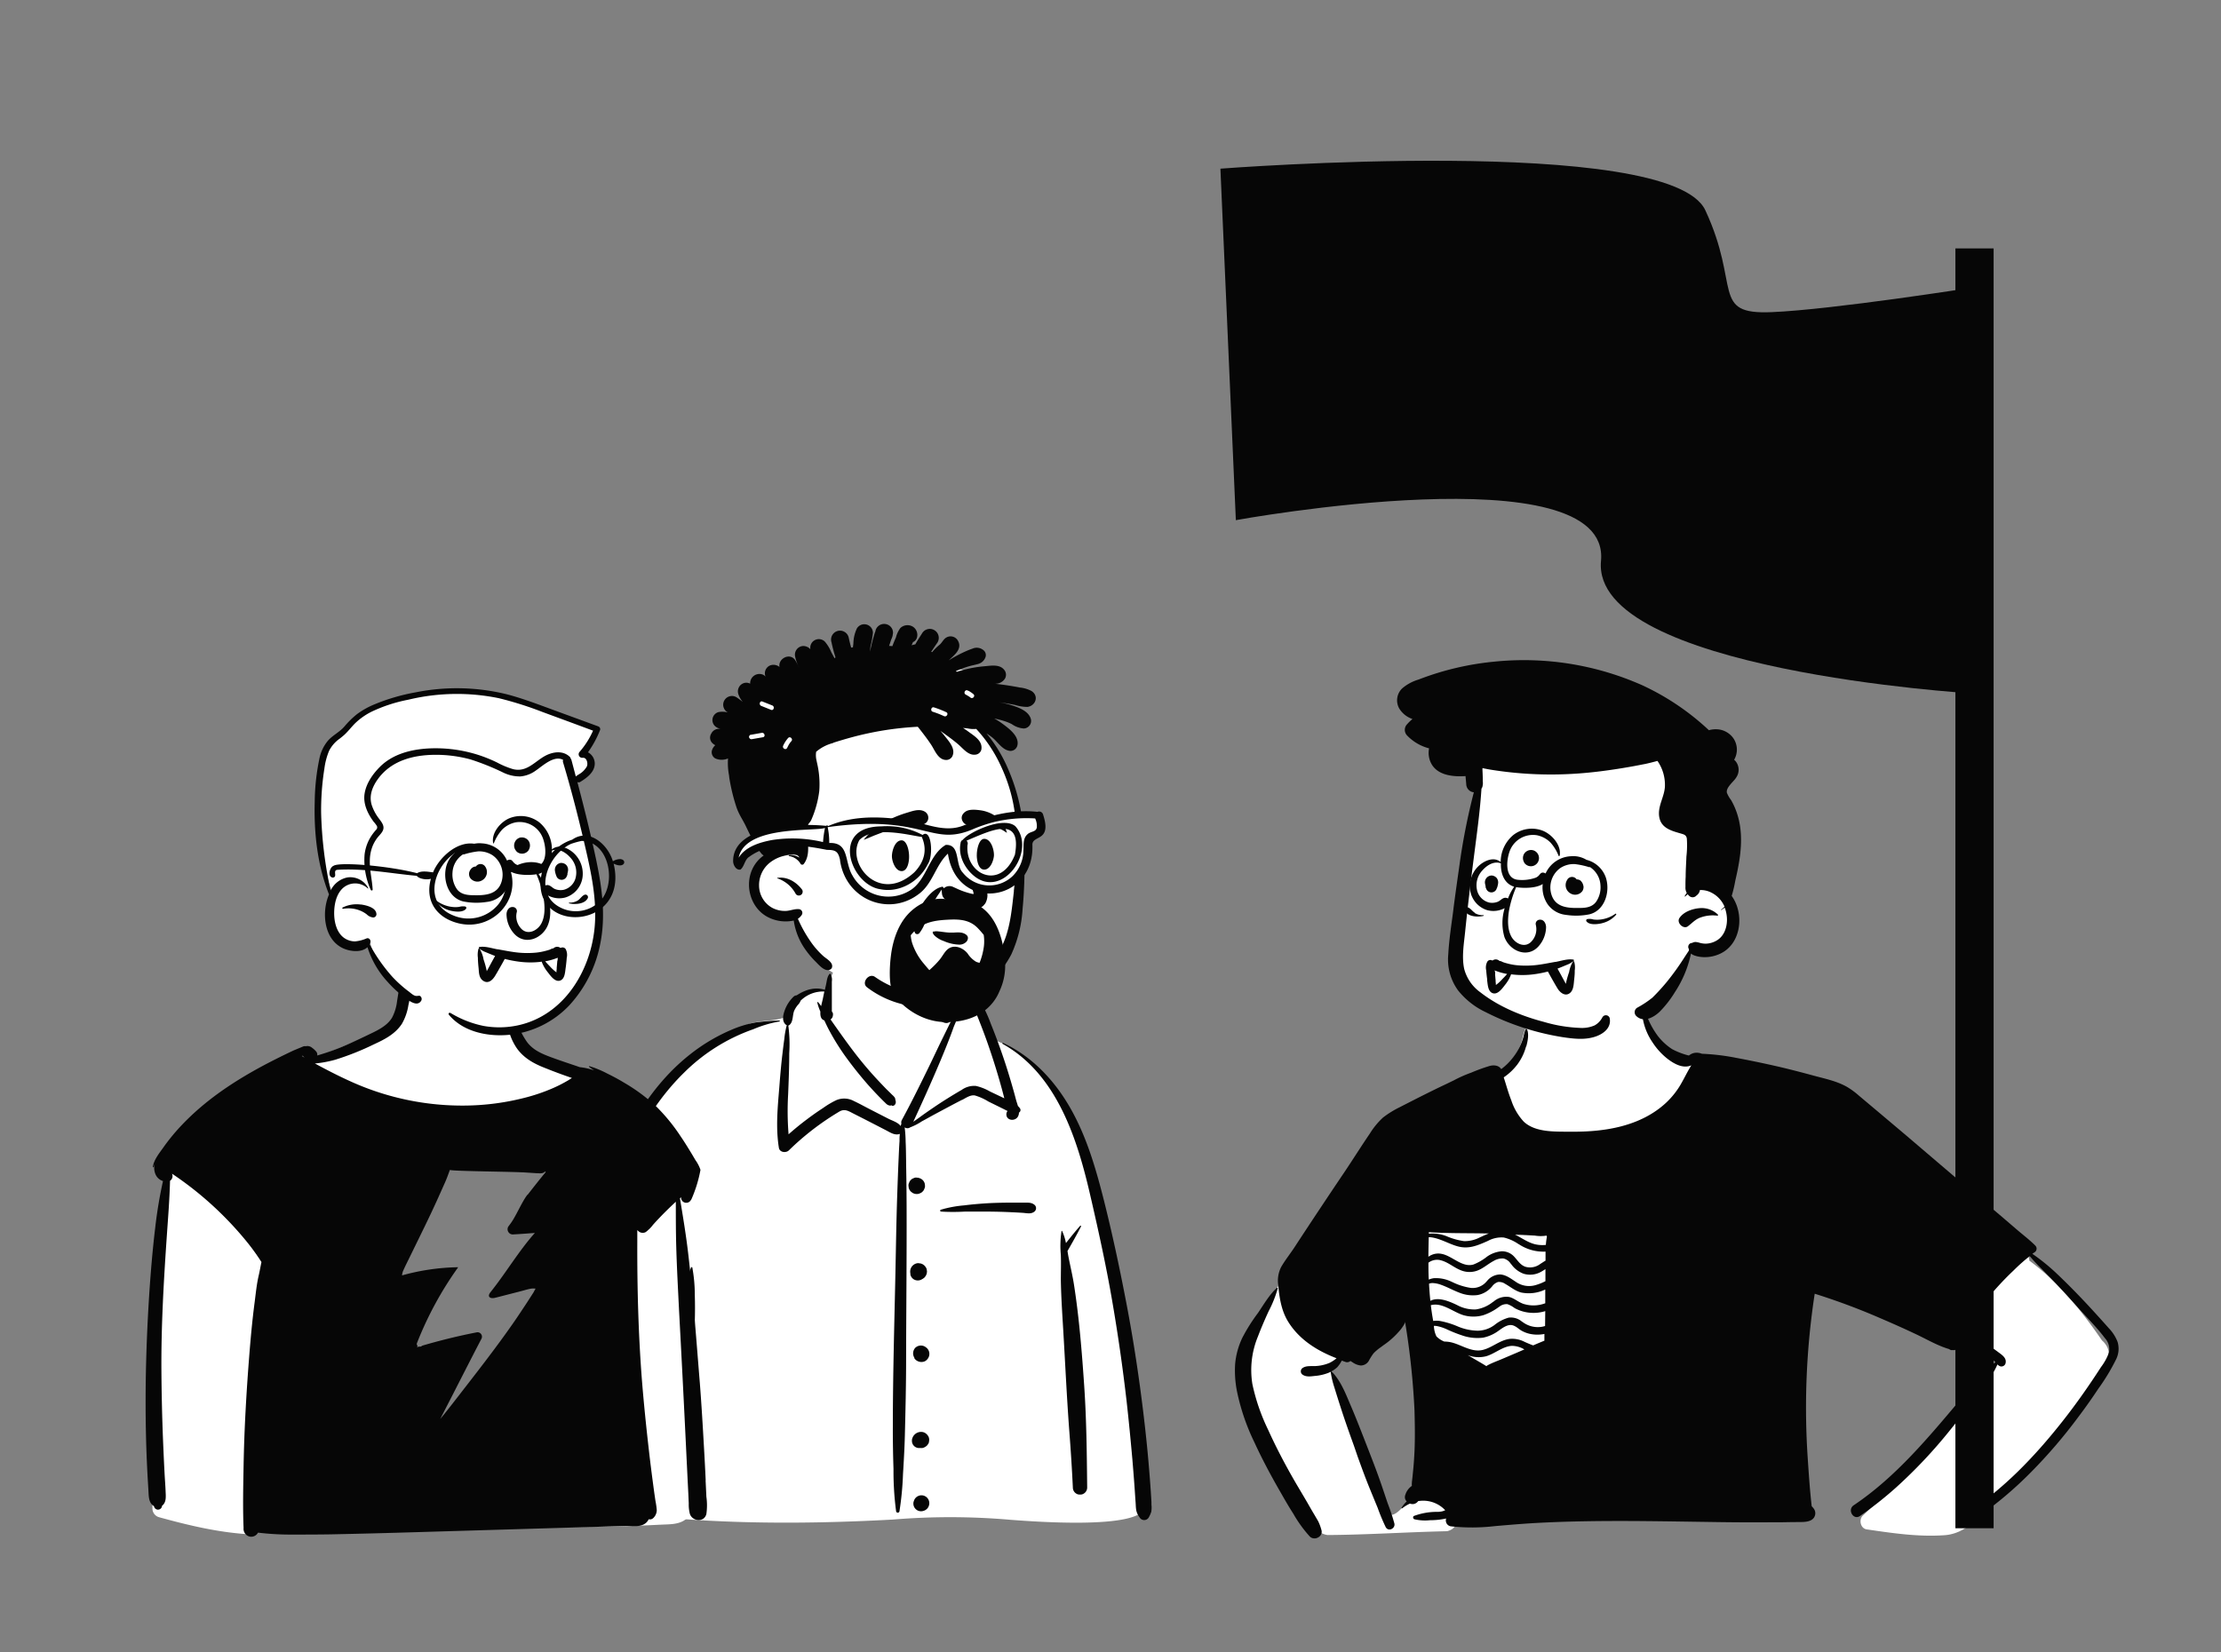
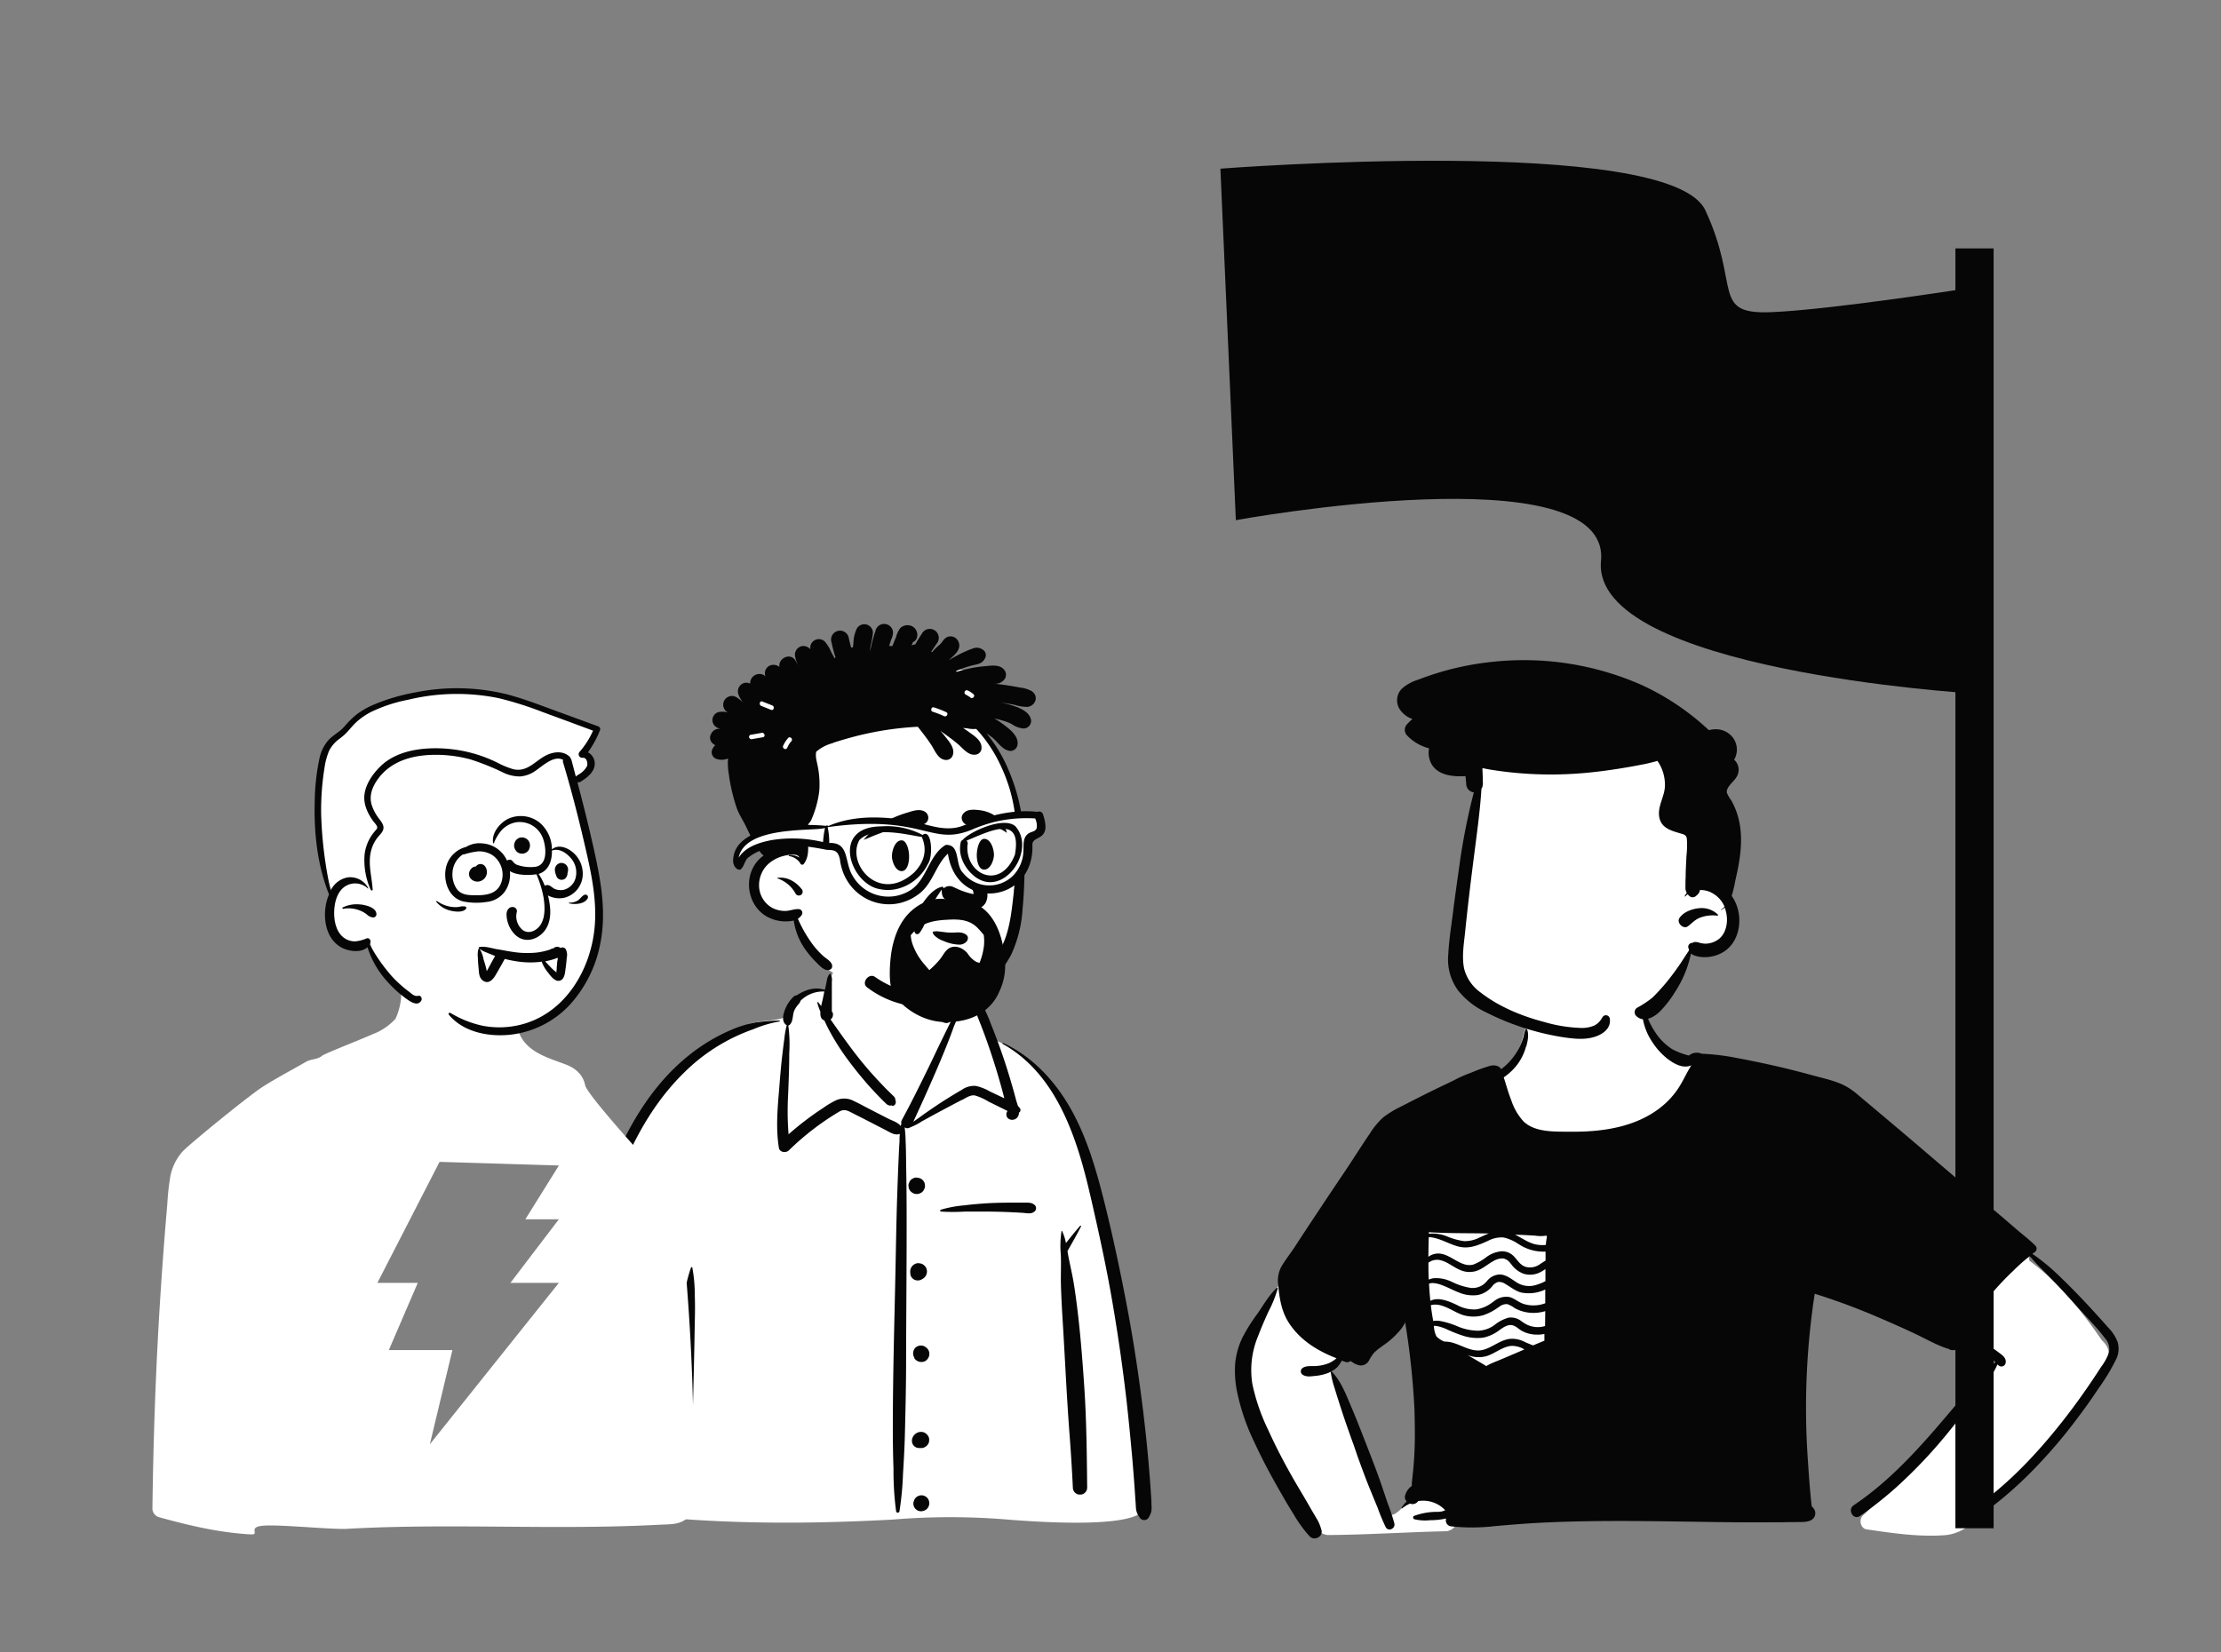
<svg xmlns="http://www.w3.org/2000/svg" id="Capa_1" data-name="Capa 1" viewBox="0 0 621.49 462.51">
  <rect x="0" y="0" width="621.49" height="462.51" fill="#808080" stroke="none" />
  <title>Mesa de trabajo 72</title>
  <g id="Introduction">
    <g id="variations">
      <g id="images">
        <path d="M166.31,422.44c27.6,4.19,55.7,4.4,83.53,2.88a194.26,194.26,0,0,1,33.07.08c6.5.48,35,2.66,37.34-3.16-1.46-31-4.43-62.32-13.54-92.16-3.75-10.6-7-19.39-14.28-28.16-2.3-2.39-7.27-7.41-10.12-9.05-2.47-1.42-3.5-.91-4.92-3.31-1.4-2.65-2.44-7.07-4.44-8.93s-5.05-1.23-8.79-.61c.69-9.29-3.6-11.65-9.5-13.42-10.37-4-20.62-2-23.23,10.66-4.84,0-7.56,2.09-10.5,4.09-1.2.82-.37,2.91-1.8,3.55-2.66,1-7.35.71-9.91,1.88-11.63,5.29-22,13-28.79,24.18-15.25,23.94-25.72,74.37-23.91,102.74-.79,1.25.3,3,.58,4.37a2.55,2.55,0,0,0,2.69,1.81C161.45,421.67,164,422.07,166.31,422.44Z" fill="#fff" fill-rule="evenodd" />
        <path d="M280.55,292.17c-.17-.1,0-.34.15-.26,8.19,3.84,14.47,10.58,18.88,18.37,4.58,8.06,7.19,17.22,9.44,26.16l.08.33c2.39,9.57,4.43,19.24,6.27,28.94s3.35,19.69,4.55,29.61c.59,4.9,1.12,9.82,1.53,14.74q.32,3.69.57,7.39c.06,1,.13,2,.18,2.95l0,.74a7.13,7.13,0,0,1-.05,2,8.86,8.86,0,0,1-.71,1.61,1.48,1.48,0,0,1-2.53,0l-.17-.25a4.6,4.6,0,0,1-.8-1.85c-.12-.7-.12-1.43-.17-2.13-.1-1.3-.18-2.61-.27-3.91-.19-2.73-.41-5.47-.64-8.2-.48-5.39-1-10.78-1.6-16.16q-1.65-14.36-4.12-28.59c-1.6-9.26-3.61-18.44-5.71-27.6l-.22-.94C301.57,319.13,295.89,300.71,280.55,292.17Zm-87.19,62.62a.2.2,0,0,1,.37,0,41.94,41.94,0,0,1,.69,7.59c.08,2.51.08,5,0,7.54-.14,9.22-.39,18.44-.61,27.66q-.16,6.92-.29,13.84c0,1.73-.05,3.46-.07,5.19l0,2.28a27.77,27.77,0,0,1-.16,3,4.41,4.41,0,0,1-.62,1.86,3.61,3.61,0,0,1-1,.88l-.07.06a1,1,0,0,1-1.4,0l-.13-.11a3.4,3.4,0,0,1-1.09-1.14,6.15,6.15,0,0,1-.52-2.39c-.1-1.25,0-2.52,0-3.78,0-2.51.06-5,.11-7.55.16-9.23.48-18.46,1.06-27.67.28-4.34.65-8.7,1.15-13l.1-.81c.15-1.27.29-2.56.44-3.86a28.63,28.63,0,0,1-6.11-5.88c-.13-.17.08-.4.23-.24a23,23,0,0,0,6.09,4.48A36.48,36.48,0,0,1,193.36,354.79Zm38.89-82.27a.07.07,0,0,1,.11,0,3.39,3.39,0,0,1,.41,2.21v.07c0,1.08,0,2.16,0,3.24l0,3.45h0c0,.47,0,1,0,1.44v.18h0a1.14,1.14,0,0,1,.3,1.05,1.49,1.49,0,0,1-.66,1.18l.82,1.17h0l.82,1.16c1.69,2.4,3.39,4.77,5.18,7.1s3.75,4.67,5.77,6.87q1.49,1.61,3,3.17l1.28,1.25.42.42a3.75,3.75,0,0,1,.73.81,4.9,4.9,0,0,1,.15.72c.31.69-.22,1.78-1.11,1.44l0,0c.17-.12.06-.12-.31,0a1.33,1.33,0,0,1-.65-.16l-.06,0a3.74,3.74,0,0,1-.78-.66l-.05-.05c-.54-.5-1-1-1.56-1.55q-1.59-1.64-3.11-3.34-3-3.42-5.72-7.1a65.47,65.47,0,0,1-5-7.83c-.56-1-1.07-2.08-1.56-3.15-1-.31-1.18-1.32-1.11-2.47a14.31,14.31,0,0,1-.86-2.51c0-.12.13-.23.22-.13.3.35.58.72.86,1.1.16-.8.37-1.54.46-2l.43-2.08h0a8.92,8.92,0,0,0-6.64,2.57,3.11,3.11,0,0,1-.77,1.19,7.47,7.47,0,0,0-1,1.57c-.55,1.24-.24,3.07-1.31,4a1,1,0,0,1-.36.21,39.52,39.52,0,0,1,.26,7.77V295c0,2.83-.09,5.67-.2,8.5l-.11,2.8a81.92,81.92,0,0,0,.12,11.19c1.66-1.47,3.37-2.87,5.15-4.2q1.74-1.32,3.56-2.54l1-.66a23.91,23.91,0,0,1,3.67-2.17,5.69,5.69,0,0,1,4.93.27c1.62.76,3.19,1.64,4.79,2.46l4.86,2.49c1.07.54,2.65,1,3.43,2.05,0-.22.11-.45.18-.67a1.45,1.45,0,0,1,.14-1.05c2.65-4.87,5.1-9.85,7.53-14.83,1.23-2.51,2.4-5.06,3.64-7.58l1.2-2.45.6-1.22c.3-.61.62-1.22.92-1.83.13-.25.29-.51.42-.77l.06-.13s.29-.92.07-.83h0a.11.11,0,0,1-.13-.17c.31-.4.76-.05.94.31.5,1-.42,2.57-.77,3.53l0,0c-1.09,3.09-2.33,6.13-3.59,9.15-2.43,5.79-5,11.49-7.64,17.21l0,.1h0c.56-.43,1.15-.82,1.66-1.19,1.28-.95,2.59-1.85,3.91-2.75,2.41-1.65,4.89-3.19,7.4-4.67l.51-.29a6,6,0,0,1,4-1.11,14.15,14.15,0,0,1,3.93,1.56l.13.06,3.87,1.84c-.41-1.65-.86-3.29-1.33-4.93q-1.37-4.78-3-9.5c-1-2.93-2.11-5.83-3.27-8.71l-.35-.86c-.48-1.18-1-2.48-2.3-2.84s-2.91.18-4.15-.6a.16.16,0,0,1,0-.29l.77-.19a9.93,9.93,0,0,1,4.46-.37,5.84,5.84,0,0,1,3.41,2.91,36.83,36.83,0,0,1,2,4.56l.1.24c.69,1.72,1.36,3.46,2,5.21q1.92,5.25,3.49,10.6c.51,1.73,1,3.45,1.45,5.19.13.49.35,1.1.53,1.73a4.32,4.32,0,0,1,.58.68.81.81,0,0,1-.29,1.17,2.24,2.24,0,0,1-.34,1.2c-.9,1.36-3.28,1-3.18-.83a1.55,1.55,0,0,1,.29-.77v0h0l0-.07h0c-.42-.19-.83-.41-1.27-.63l-4.06-2h0a15.14,15.14,0,0,0-3.79-1.7c-1.22-.21-2.51.7-3.55,1.25l-.07,0c-2.54,1.3-5,2.64-7.56,4-1.22.66-2.43,1.35-3.65,2a16.21,16.21,0,0,1-3.26,1.68,1.31,1.31,0,0,1-1.54,0,35.88,35.88,0,0,1,.27,4c.09,1.81.1,3.62.13,5.43v.68q.12,6,.14,12c.05,14.24-.11,28.5-.14,42.74,0,7.16-.17,14.32-.35,21.48-.08,3-.24,6.06-.42,9.09l-.1,1.65a84.94,84.94,0,0,1-1,10.44.48.48,0,0,1-.92,0,85,85,0,0,1-.74-11.17l0-.75c-.13-4-.2-8-.18-12,0-14.25.42-28.49.72-42.74.15-7.16.25-14.32.49-21.48.12-3.58.25-7.16.41-10.74.07-1.6.14-3.19.25-4.79l0-.68c0-.45.05-.89.09-1.33-1.44.53-2.76-.45-4.06-1.11l-4.48-2.31-1.5-.77h0l-3-1.52c-1.35-.69-2.39-1.38-3.83-.57A74.75,74.75,0,0,0,220.73,322c-.82.77-2.57.57-2.78-.74-.9-5.57-.35-11.23.11-16.82l.16-2.08c.21-2.48.43-4.95.73-7.42.13-1.11.26-2.21.41-3.32l.11-.82a23.63,23.63,0,0,1,.69-3.86,1,1,0,0,1-.35-.21c-1.17-1.11-.6-3-.07-4.35a10,10,0,0,1,2.34-3.43,1.25,1.25,0,0,1,.84-.35c2.44-1.62,5.12-2.43,7.91-1.55.07-.37.15-.74.24-1.12l.08-.37C231.37,274.67,231.45,273.14,232.25,272.52Zm25,146.09a2.2,2.2,0,0,1,2.71,2.71,2.14,2.14,0,0,1-.57,1,2.2,2.2,0,0,1-.89.54l-.08,0-.12.06a2.2,2.2,0,0,1-1.14,0,2.18,2.18,0,0,1-1.5-1.5,2.2,2.2,0,0,1,0-1.14l.06-.12h0a2.15,2.15,0,0,1,1.53-1.54Zm45-75.5c.12-.15.32,0,.24.19-1.18,2.31-2.49,4.61-3.78,6.86.1.63.2,1.25.32,1.85.51,2.58,1.12,5.11,1.52,7.71,1.45,9.34,2.2,18.79,2.84,28.22s.73,18.93.83,28.41a2,2,0,0,1-1.47,1.93,3,3,0,0,1-1.07,0,2,2,0,0,1-1.47-1.93c-.25-5.3-.59-10.59-1-15.88-.7-9.38-1.13-18.79-1.69-28.18l-.2-3.28c-.21-3.55-.41-7.11-.47-10.67,0-2.36.08-4.72,0-7.08a27.12,27.12,0,0,1,.19-6.68c0-.08.15-.1.18,0a14.69,14.69,0,0,1,1.06,3.35C299.58,346.29,300.88,344.66,302.24,343.11Zm-84.17-57.48c.18,0,.17.26,0,.28a32.94,32.94,0,0,0-7.34,2.19l-.21.07a51.64,51.64,0,0,0-19.05,12c-14.3,13.95-20.82,34.05-25.6,52.95a241.7,241.7,0,0,0-5.76,31.93q-.92,8-1.29,16-.18,4.11-.24,8.23c0,1.4,0,2.81,0,4.21a8.49,8.49,0,0,1-.05,2.08,5.93,5.93,0,0,1-.95,1.58.88.88,0,0,1-1.5,0l-.15-.2a3.56,3.56,0,0,1-.91-1.85c-.06-.79,0-1.61,0-2.41,0-1.61,0-3.21.05-4.82q.09-4.62.36-9.23.56-9.36,1.83-18.65a244.73,244.73,0,0,1,6.84-32.59c2.84-10.08,6.2-20.14,11-29.48,4.45-8.68,10.28-16.74,18-22.81a50.36,50.36,0,0,1,11.69-6.93,31.22,31.22,0,0,1,6.61-2A65.85,65.85,0,0,1,218.07,285.63ZM257.7,400.78a2.28,2.28,0,0,1,1.19.31l.45.35h0l.38.48a2.09,2.09,0,0,1,.26,1.43,1.69,1.69,0,0,1-.26.83l-.35.45h0a3.12,3.12,0,0,1-1,.6,1.72,1.72,0,0,1-.63.07h-.09l-.2,0h-.27a2,2,0,0,1-2-2l0-.19a2,2,0,0,1,.2-.77,2.31,2.31,0,0,1,.56-.82A2.58,2.58,0,0,1,257.7,400.78Zm-1.6-23.52a2.28,2.28,0,0,1,2.71-.35,3.54,3.54,0,0,1,.58.44,2.22,2.22,0,0,1,.67,1.6,2.3,2.3,0,0,1-.67,1.61l-.1.1h0a1.81,1.81,0,0,1-.9.49,2.41,2.41,0,0,1-1.48-.12,2.27,2.27,0,0,1-1.05-.86l0-.07a.56.56,0,0,1,0-.08l0,0A2.32,2.32,0,0,1,256.1,377.26Zm.35-23.64a1.73,1.73,0,0,1,.93,0,1.2,1.2,0,0,1,.59.15,1.26,1.26,0,0,1,.51.3,1.4,1.4,0,0,1,.42.42,1.82,1.82,0,0,1,.41.79l.09.62-.09.62-.23.55h0l-.2.26a1.15,1.15,0,0,1-.41.41,1.21,1.21,0,0,1-.39.26,2.18,2.18,0,0,1-1.82.32,2,2,0,0,1-.95-.55,2.18,2.18,0,0,1-.56-1l0-.29a2.62,2.62,0,0,1,0-1.1,3.24,3.24,0,0,1,.26-.66A2.44,2.44,0,0,1,256.45,353.62Zm26.84-17h3.33c1.11,0,2.07-.1,2.94.68a1.23,1.23,0,0,1-.24,1.92c-.92.64-2.06.32-3.12.25s-2.21-.13-3.32-.18q-3.22-.15-6.46-.17c-2.14,0-4.29,0-6.44,0a56.41,56.41,0,0,1-6.63,0,.27.27,0,0,1-.07-.53,32.44,32.44,0,0,1,6.49-1.21c2.22-.28,4.43-.47,6.65-.6S281,336.62,283.29,336.61Zm-26.84-7h.07a2.33,2.33,0,0,1,1.1.28l.07,0,.47.36a2.31,2.31,0,0,1,.6,1l.08.62h0a1.69,1.69,0,0,1-.2.89,1.67,1.67,0,0,1-.48.75,1.7,1.7,0,0,1-.74.48,1.81,1.81,0,0,1-.82.2h-.08a2.29,2.29,0,0,1-1.17-.32l-.47-.36h0a2.38,2.38,0,0,1-.59-1l-.08-.62h0a1.6,1.6,0,0,1,.2-.89,1.74,1.74,0,0,1,.47-.75,1.86,1.86,0,0,1,.75-.48,1.81,1.81,0,0,1,.82-.2Zm6.87-54.46a.7.7,0,0,1,1.27.5,23.6,23.6,0,0,0,.49,4.82,9.35,9.35,0,0,0,.74,2.14l.14.28a2.48,2.48,0,0,1,.2,2.68,1.6,1.6,0,0,1-1.35.77c-2.45-.11-2.79-3.52-2.94-5.43A9.14,9.14,0,0,1,263.32,275.19Z" fill="#060606" fill-rule="evenodd" />
        <path d="M211.79,196.07a7.51,7.51,0,0,1,4-2.33A29.74,29.74,0,0,0,211.79,196.07Zm-2.14,10.14a15.51,15.51,0,0,1-.37-2.7,1.94,1.94,0,0,0,1.08.75A12.66,12.66,0,0,0,209.65,206.21ZM283,220.27c-1.26-5.27-7.16-15.4-8.56-17.35-1.51-4.83,6.75-8.7,2.26-12.47-2-1.71-4.73-2.31-7.25-2.91a79.55,79.55,0,0,0-52.4,5.63,7.65,7.65,0,0,0-6.82,2.28c-8.41,8.46,3.05,23.72,5.56,33.26,4.3,10.63-4.56,12.42-3.61,21.42.74,4.65,5.44,5.87,9.42,6.58.63.15,1.48.17,1.69.84a17.54,17.54,0,0,0,5.81,10.22,2.07,2.07,0,0,0,.85,2.37,45,45,0,0,0,29,8.68c12.3-.66,18.66-7.71,20.2-9.53,8.48-11.47,7.47-26.59,5.74-40.26C283.67,219.52,285.2,229.6,283,220.27Z" fill="#fff" fill-rule="evenodd" />
        <path d="M245,176.45a2.5,2.5,0,0,1,2.73-1.79,2.46,2.46,0,0,1,2.16,2.45,6.53,6.53,0,0,1-.1.66h0l0,.08a4.42,4.42,0,0,1-.37,1.06c-.22.63-.42,1.26-.63,1.89a4.69,4.69,0,0,1,.91.06c.31-.81.63-1.62,1-2.43a7.57,7.57,0,0,1,1.25-2.66,2.92,2.92,0,0,1,3.4-.42,2.72,2.72,0,0,1,1.26,3,1.93,1.93,0,0,1-1.06,1.34l-.06,0-.4.94c.13-.05.25-.1.39-.14a3.86,3.86,0,0,1,.63-.12c.57-1,1.2-2,1.85-3a2.51,2.51,0,1,1,4.33,2.53c-.6.84-1.16,1.69-1.72,2.56l.28.06.13-.17a16.26,16.26,0,0,1,2-1.94c.68-.59,1-1.51,1.88-2a2.35,2.35,0,0,1,3.14.83c1.44,2.39-1,4.13-2.51,5.58a38.88,38.88,0,0,1,4.16-2.26c.81-.37,1.62-.72,2.45-1a2.94,2.94,0,0,1,3.23.54,1.75,1.75,0,0,1,.46,1.76,3,3,0,0,1-2.14,2c-.78.22-1.59.37-2.37.59a26.75,26.75,0,0,0-3.81,1.41,1.44,1.44,0,0,1,.25.18c.92-.3,1.86-.55,2.8-.77a34.57,34.57,0,0,1,4.75-.77l.53-.05c1.92-.19,4.22-.53,5.4,1.31a2.17,2.17,0,0,1,0,2.2,3.15,3.15,0,0,1-3,1.4c1.34.14,2.67.31,4,.52.91.14,1.83.3,2.74.47l.45.09a8.74,8.74,0,0,1,3.3,1c2.08,1.4,1.11,4.13-1.2,4.42a11.35,11.35,0,0,1-3.44-.55c-1.06-.21-2.12-.4-3.19-.56l-1.66-.24a25.12,25.12,0,0,1,3.34.72l.3.09c2.11.65,5,1.67,5.62,3.93a2.12,2.12,0,0,1-2,2.65,6.56,6.56,0,0,1-3.3-1.2,13.25,13.25,0,0,0-2.35-.94,25.14,25.14,0,0,0-2.59-.65,18.33,18.33,0,0,1,2.14,1.35l.32.23c1.83,1.36,4.62,3.47,4,6a2,2,0,0,1-2,1.49c-2.24-.21-3.48-2.6-5.17-3.88q-.67-.51-1.44-1a40.56,40.56,0,0,1,6.16,10.26c3.41,8,4.46,15.48,4.49,24.12v.27c0,4.77-.11,9.62-.57,14.37A35.66,35.66,0,0,1,283,267.11a27.58,27.58,0,0,1-17,13.82,27,27,0,0,1-23.4-4.6c-1.67-1.29.54-4.1,2.24-2.9,6.79,4.76,15.58,6.27,23.37,3.05a24,24,0,0,0,13.28-14.4c1.34-4,1.73-8.32,2.21-12.52l0-.28a114.89,114.89,0,0,0,.8-13.24c0-8.21-1.19-15-4.8-22.42a39.53,39.53,0,0,0-6.53-9.6,7.87,7.87,0,0,1-2.46-.15l-1.23-.12c.42.27.83.55,1.24.84l.53.39c1.66,1.19,3.78,2.55,3.35,4.85a1.87,1.87,0,0,1-1.34,1.34c-2.18.52-3.68-1.6-5.16-2.86-1.28-1.09-2.62-2.07-4-3.06l-.94-.66q.45.51.87,1l.41.52c1.26,1.58,3.07,3.62,2,5.66a1.91,1.91,0,0,1-1.65.94c-2.25,0-3.15-2.6-4.2-4.22-.91-1.38-1.9-2.69-2.92-4-.28-.36-.56-.72-.85-1.07a87.75,87.75,0,0,0-14.07,1.87c-3.19.68-6.31,1.57-9.42,2.55L233,208a11.69,11.69,0,0,0-4.62,2.42,6.39,6.39,0,0,0,.12,2.5l.13.63a25.7,25.7,0,0,1,.62,7.87,28.94,28.94,0,0,1-2.13,7.84c-.48,1.21-1,1-1.15,2.29a13.87,13.87,0,0,0,0,3l.07.85c.19,2.22.29,4.64-1.17,6.47a.56.56,0,0,1-.87-.11c-.06-.11-.13-.22-.2-.33a4.58,4.58,0,0,0-3-1.82c-.16,0-.1-.23,0-.25a4.38,4.38,0,0,1,2.86.67c-.4-1.37-3.47-.7-4.48-.43h0a10.17,10.17,0,0,0-3.5,1.66,8,8,0,0,0-3.27,6.63,7.16,7.16,0,0,0,3.68,6.21,7.61,7.61,0,0,0,3.62.87c1.3,0,2.46-.59,3.77-.51a1.05,1.05,0,0,1,.9,1.57,3.63,3.63,0,0,1-1.11,1.13,37.32,37.32,0,0,0,4,7,23.43,23.43,0,0,0,3,3.34c.85.79,2.69,1.71,2.59,3a1,1,0,0,1-.72.94c-1.35.56-3-1.35-3.9-2.27l-.08-.07a25.78,25.78,0,0,1-3.05-3.69,18.54,18.54,0,0,1-3-7.75,10.85,10.85,0,0,1-6.82-.76c-5.56-2.52-7.38-10-4-15a9.72,9.72,0,0,1,2.41-2.46,2.64,2.64,0,0,1-.57-.44,17.62,17.62,0,0,1-2.28-3.53l-.08-.15c-.59-1.06-1.14-2.14-1.66-3.24l-.2-.41c-1.16-2.51-2.18-3.6-3-6.24a53,53,0,0,1-1.84-7.76L204,217a18.13,18.13,0,0,1-.28-4.71,4.47,4.47,0,0,1-3.55,0,2,2,0,0,1-.94-2.3,3.16,3.16,0,0,1,.92-1.41,3.41,3.41,0,0,1-.67-.45l-.17-.16h0a2.13,2.13,0,0,1-.33-2.56l.12-.22a2.39,2.39,0,0,1,2.09-1.2h.41a3.52,3.52,0,0,1-1.13-.45,2.33,2.33,0,0,1,.55-4.22,5.74,5.74,0,0,1,2.66.1l-.1-.06a2.44,2.44,0,1,1,2.47-4.22c.62.41,1.23.86,1.82,1.34a6.25,6.25,0,0,1-1.31-2.35,2.46,2.46,0,0,1,1.11-2.72,2.29,2.29,0,0,1,2.24-.05,2.6,2.6,0,0,1,3.73-2.46,2.69,2.69,0,0,1,.57.47,2.4,2.4,0,0,1,1.29-3.12,2.66,2.66,0,0,1,2.62.43c-.45-2.43,3.13-4.21,4.52-1.7.32.56.63,1.16.91,1.77l.1.23h0l-.07-.17h0l-.07-.17a11.41,11.41,0,0,1-1-2.81,2.45,2.45,0,0,1,2-3,2.64,2.64,0,0,1,2.26.9,2.4,2.4,0,0,1,4-2.19,10.74,10.74,0,0,1,1.84,3l.93,1.72.25-.28a37.29,37.29,0,0,1-1.1-4.15,2.5,2.5,0,1,1,4.81-1.33c.19.93.42,1.85.68,2.76l.51-.09c0-.17,0-.35.05-.52l.06-.61a10.19,10.19,0,0,1,1-4.18,2.42,2.42,0,0,1,4.47,1.21,25,25,0,0,1-.66,3.7c-.08.54-.12,1.08-.15,1.62a48.75,48.75,0,0,1,1.35-5.32C244.9,176.86,245,176.66,245,176.45Zm-27.53,69.27c2.8-.43,5.36,1.13,7,3.32a1.11,1.11,0,0,1-.17,1.3,1,1,0,0,1-.76.31,1,1,0,0,1-.92-.53,9.08,9.08,0,0,0-5.17-4.3S217.46,245.73,217.51,245.72Zm3.88-38.17.09-.09c.56-.59-.33-1.49-.9-.9a8.61,8.61,0,0,0-1.38,2.14c-.36.73.73,1.37,1.1.64l.17-.33a6.67,6.67,0,0,1,.92-1.46Zm-7.86-1.2c.8-.14.46-1.36-.34-1.23-1,.18-2.06.38-3.1.55-.8.14-.46,1.36.34,1.22ZM261.36,198c-.78-.26-1.11,1-.34,1.22a25.34,25.34,0,0,1,3.13,1.22c.73.35,1.38-.74.64-1.1A28,28,0,0,0,261.36,198Zm-48-1.64c-.76-.31-1.09.92-.34,1.22l2.74,1.1h0c.76.3,1.09-.93.34-1.23l-2.74-1.09Zm57.57-3-.1-.06c-.69-.45-1.33.65-.64,1.09a12.16,12.16,0,0,1,1.25.75l.08.07c.59.56,1.49-.34.89-.9a8.48,8.48,0,0,0-1.48-1Z" fill="#060606" fill-rule="evenodd" />
        <path d="M268.21,264.39a11.46,11.46,0,0,1-3.88-.89l-.26-.11a7,7,0,0,1-2.46-1.43,3,3,0,0,1-.56-.73.58.58,0,0,1,0-.48q.36,0,.69-.09l.28,0a6,6,0,0,1,.84.07H263l.65.09c.63.08,1.25.17,1.88.2.46,0,.94,0,1.43,0,1.26-.07,2.56-.16,3.53.72a1.08,1.08,0,0,1,.36.81,1.64,1.64,0,0,1-.39,1A2.71,2.71,0,0,1,268.21,264.39ZM275.58,253a3.16,3.16,0,0,1-2.91,1.38,17.38,17.38,0,0,1-8.08-2.58,2.26,2.26,0,0,1-1-1.63l-.12-1.16-.65,1c-.06.1-.13.2-.2.3-.19.28-.38.55-.55.84a37.29,37.29,0,0,0-1.88,3.32,19,19,0,0,0-1,2.63,10.27,10.27,0,0,1-2,4.16.77.77,0,0,1-.64.19.62.62,0,0,1-.49-.31c-1.26-2.58.44-5.69,1.83-7.85l.14-.23c1.29-1.95,3.38-4.54,5.78-4.89l.28.44.4-.27a2.37,2.37,0,0,1,2.27-.07l.75.34a21.26,21.26,0,0,0,4.31,1.53l.34.07.31,0c0-.1-.05-.21-.07-.31s-.05-.22-.08-.33l-.09-.33q-.18-.67-.42-1.32a24.36,24.36,0,0,0-2.55-4.57l-.11-.17-.44-.65a7.23,7.23,0,0,1-1.63-3.4,4.94,4.94,0,0,1,2.54,1.21,19.1,19.1,0,0,1,2.76,2.48,16.08,16.08,0,0,1,3.73,6.36,4.72,4.72,0,0,1-.48,3.81Zm-26-13.32v-.05c0-1.35.78-4.42,2.72-4.42,1.21,0,2,2.09,2.08,4.25v.09c.06,1.34-.31,4.27-2.08,4.27s-2.71-2.77-2.72-4.14Zm28.55-.42v-.05c0-1.35-.79-4.42-2.73-4.42-1.18,0-1.91,2-2.06,4.09v.16c-.08,1.3.27,4.36,2.07,4.36s2.71-2.78,2.73-4.14Zm-22-8.7-.77.11c-.75.12-1.49.26-2.23.43-1.39.31-2.78.71-4.14,1.16s-2.53.9-3.79,1.38l-.2.08c-.44.16-.88.35-1.32.54-.68.29-1.35.58-2,.8a19.82,19.82,0,0,1,7.32-5.72,31.51,31.51,0,0,1,4.81-1.87l.91-.28c1.35-.4,2.82-.76,4.09,0a2,2,0,0,1,.92,1.33,1.88,1.88,0,0,1-.37,1.53,1.85,1.85,0,0,1-1.11.71,2.11,2.11,0,0,1-1.38-.24,2.63,2.63,0,0,0-.56,0Zm20.26.26a10.82,10.82,0,0,0-2.72-.25,10.06,10.06,0,0,0-1.23.14,5.35,5.35,0,0,1-1.92.08,1.51,1.51,0,0,1-.89-.54,2.24,2.24,0,0,1-.51-1.09,1.82,1.82,0,0,1,.15-1,2.64,2.64,0,0,1,.81-.93c1.07-.8,2.89-.61,4.15-.45a9.94,9.94,0,0,1,3.56,1.16,8.62,8.62,0,0,1,2.76,2.41,8.74,8.74,0,0,1,1.21,2.78A12.88,12.88,0,0,0,276.33,230.86Z" fill="#060606" fill-rule="evenodd" />
        <path d="M273.62,259.79a25.08,25.08,0,0,1,1.65,1.89,12.14,12.14,0,0,1,.05,3.19,19,19,0,0,1-1.21,4.61,3.77,3.77,0,0,1-1-.3,7.26,7.26,0,0,1-2.36-2.32c-1.41-1.71-4-2.72-5.81-.95-.78.78-1.29,1.84-2,2.69a24.18,24.18,0,0,1-2.54,2.62l-.35.32c-.5-.57-1-1.15-1.48-1.74a17.05,17.05,0,0,1-3.33-5.87,9.81,9.81,0,0,1-.39-2.15,11.63,11.63,0,0,1,2.2-2.12c2.51-1.8,5.39-2.1,8.39-2.25s5.9,0,8.18,2.38m7.57,8.38a33.65,33.65,0,0,0-.58-3.72c-1-4.66-3.18-9.3-7.54-11.43a10.23,10.23,0,0,0-6.63-.88c-3.9-1.46-8.23,0-11.3,2.71-3.62,3.15-5.29,8.09-5.85,12.73-.39,3.22-.54,7.52.37,9.86s6.73,8.6,15,8.64c11.81.06,14.68-7.91,15-8.61a16.7,16.7,0,0,0,1.48-9.3" fill="#060606" fill-rule="evenodd" />
        <path d="M285.59,245.25c-1.94,2.42-9.53,5.11-13.57,2.19s-5.64-4.95-6.18-8.6a.73.73,0,0,0-1.06-.38A20.36,20.36,0,0,0,261,244c-1.21,2.23-2.39,4.47-4.58,6-3.88,2.07-10.89,2.37-13,1.45a13.41,13.41,0,0,1-7.82-10.68,6.22,6.22,0,0,0-1.37-2.77c-.6-.46-3.93-.87-4.29-.94-6.57-1.22-14.88-2-20.73,2.3-.8.48-3.51,2.27-3.55,1.83,0-1.73,1.94-5.65,6.4-7.52,5.52-2.31,13.73-2.44,18.48-1.93a6,6,0,0,0,1.12-.2c7.2-3.12,15.49-2.29,23.19-1,1.11.21,11,2.66,14.93,1.18,6.5-2.66,13.43-4.58,20.45-3.82.06,0,.95,5.38.26,5.75a7.85,7.85,0,0,0-1.82,1.45,2.12,2.12,0,0,0-.47,1.45A12.89,12.89,0,0,1,285.59,245.25ZM258.85,242c.83-1.19,1.09-3.87.74-5.83a4,4,0,0,0-.94-2.17,1.25,1.25,0,0,0-.95-.36,1.44,1.44,0,0,0-.63.18,19.55,19.55,0,0,0-10.07-2,9.77,9.77,0,0,0-6,1.66,6,6,0,0,0-2.35,4.84,10.83,10.83,0,0,0,2.38,6.64,9,9,0,0,0,5.57,3.55,10.67,10.67,0,0,0,7.08-1.12A12.22,12.22,0,0,0,258.85,242Zm24,1.27a10.46,10.46,0,0,0,2.46-5.9,7.16,7.16,0,0,0-1.82-5.41c-1.29-1.11-3.57-1.13-6-.51-3.1.8-6.32,2.58-7.39,3.74a1.51,1.51,0,0,0-.69.85v.18a7.43,7.43,0,0,0,.43,4.42,10,10,0,0,0,2.93,4,6.46,6.46,0,0,0,5.12,1.6A8.12,8.12,0,0,0,282.89,243.26Z" fill="#fff" fill-rule="evenodd" />
        <path d="M269.56,231.08c6.59-2.68,13.63-4.62,20.75-3.85a1.15,1.15,0,0,1,1.58.79c2.54,7.74-3.12,5.59-3,8.48.59,16.21-21.19,19-23.64,2.43l0,0h0c-3.53,3.29-4.27,8.64-8.42,11.5-8.37,6.12-20.24,1.27-21.77-9.64l0-.14c-.51-2.23-1.12-2.78-3.65-2.77l-.4-.08c-6.55-1.29-15.29-2.45-21.33,2-1.31.77-1.37,2.73-2.48,3.59-1.22.23-2-1.23-2.05-2.24-.19-10.1,17.86-10.83,26-10a.4.4,0,0,1,.6.06c7.31-3.17,15.55-2.73,23.38-1.4C259.82,230.81,264.61,233,269.56,231.08Zm20.1-2a38.67,38.67,0,0,0-11.49,1,42.32,42.32,0,0,0-5.57,1.86c-12.2,5.41-13.61-4.2-41-.43a20.19,20.19,0,0,1,.44,4.44c5.58-.23,4.27,5.11,6.36,8.86l.07.11a11.49,11.49,0,0,0,16.05,4.39c4.84-2.82,5.31-10,10.13-12.83,4.18-.16,2.51,5.48,4.79,7.8a9.46,9.46,0,0,0,14,.85,10.28,10.28,0,0,0,2.94-7c.1-1.68-.19-3.39,1.09-4.58.89-.91,2.48-.61,2.66-2A4.82,4.82,0,0,0,289.66,229.09Zm-42.94,2.21a21.21,21.21,0,0,1,11.44,2.41c2.5-2,3.11,5.91,1.45,8.19-2.38,4.88-7.93,8.09-13.28,7C238,247.72,232.17,231.28,246.72,231.3Zm11.21,2.94-.22,0c-3.61-.55-13.46-3.11-17.25.93-3.69,6.69,5.66,17.93,15.39,9C258.55,241.36,259.6,238,257.93,234.24Zm11.45.86c1.87-2.22,11.42-6.71,14.74-3.83,6.07,6.81-3.55,20.57-11.62,13.86-2.68-2.24-4.45-5.81-3.68-9.27v-.14c0-.06,0,0,.07-.11A.85.85,0,0,1,269.38,235.1ZM284,239.22c2-11.11-6.51-6.88-13.54-3.92a1.13,1.13,0,0,1,.27,1.2C270,244.75,280,249.42,284,239.22Zm-53.19-7.47c-2.93,1-22.32-.78-24.11,8.31,1.89-3.06,5.81-4.28,9.33-4.94a37.08,37.08,0,0,1,14.27.57l.09-1A29.29,29.29,0,0,1,230.85,231.75Z" fill="#060606" fill-rule="evenodd" />
      </g>
    </g>
  </g>
  <g id="Introduction-2" data-name="Introduction">
    <g id="variations-2" data-name="variations">
      <g id="images-2" data-name="images">
        <path d="M460.88,284.62c1,4.06,4.14,8.48,10.29,12.19-.18-.43,5.64.28,5.85,3.06,9.81,3.84,20.61,4,30.18,8.63,9.36,4.8,17.39,11.79,26,17.73h0l33.47,24.23a2.86,2.86,0,0,1,1.18,2.38c8,5.89,14.39,13.72,20,21.85l.36.52c1.05.85,2.15,2.64,1.73,3.88-.22,4.15-3.34,7.44-5.69,10.65l-.16.22A273.25,273.25,0,0,1,559.4,419c-4.46,4.19-8.39,10-14.92,10.67-6.7.53-13.47-.34-20.12-1.31l-2.06-.3c-1.73-.29-2.22-2.78-1-3.89a258.4,258.4,0,0,0,37.47-43.39l-.34-.24-.28-.2-5.82-4.19-.74-.54a18.41,18.41,0,0,1-4.11-3.33c-4.63-7.08,6.75-17.61,12.73-20.36-15.47-11.11-30.77-22.46-46.29-33.49a54.54,54.54,0,0,0-12.16-6.84c-8.08-3-16.87-3.6-24.94-6.54-3.84,26.68-78.38,22.08-57-5.28,3.36-3.07,5.37-5.14,6.38-9.85C429.45,277,445,274.79,456.33,275.6,461.12,276.86,459.91,280.56,460.88,284.62Zm-83.83,92.47c5.76-1.26-.35,1.6-1.78,2.77-1.85,1.43-3.28,3.41-2.26,5.82,4.77,11.07,9.56,22.15,14.1,33.33.54,1.3,1.06,2.6,1.61,3.89l0,.11c.31.75.36,1.08,1.11.92,2.06-.77,3.12-3.17,5.23-4,7-4,17.07,6.87,9.87,8.65-11.14.24-22.3,1-33.43,1.07-4.42-.52-7.72-7.7-10.23-11.11-6.81-12.25-17.35-29.74-12.26-43.95,4.31-10.39,14.17-27.62,24.52-12.05C376.6,366.71,379.27,371.94,377.05,377.09Zm58.24-35.64c1.72-.2,2.77,1.76,2.44,3.2l-1.49,6.5-.05.21a36.11,36.11,0,0,1-1.29,5.39c.7,6.27,4.38,13.47.2,19.19-6.53,6.62-17.58,10.12-26.45,6.58a14.71,14.71,0,0,1-6.78-5.69,26.07,26.07,0,0,1-2.88-8.34l-.32-1.44c-1.69-7.89-3.11-15.87-1.84-23.94a2.51,2.51,0,0,1,2.43-1.85A151.32,151.32,0,0,0,435.29,341.45Z" fill="#fff" fill-rule="evenodd" />
        <path d="M355,367l-.19.41c-1,2.2-1.95,4.4-2.8,6.65a24.55,24.55,0,0,0-1.56,13.36,55.63,55.63,0,0,0,4.36,12.68l.24.52c2,4.39,4.23,8.66,6.61,12.85,1.37,2.41,2.82,4.78,4.21,7.18.66,1.15,1.31,2.3,2,3.44.33.58.68,1.14,1,1.72a13.41,13.41,0,0,1,.88,2.36c.61,1.89-1.91,3.21-3.24,1.89a35.63,35.63,0,0,1-4.61-6.38c-1.15-1.78-2.22-3.62-3.27-5.47l-.87-1.51c-2.42-4.25-4.72-8.57-6.75-13a60.37,60.37,0,0,1-4.87-14.26,29.81,29.81,0,0,1-.52-7.66,21.41,21.41,0,0,1,2-7.31,49.21,49.21,0,0,1,4.41-7c1.63-2.41,3.12-5,5.23-7a.17.17,0,0,1,.28.17A32.7,32.7,0,0,1,355,367ZM464,290.09a16.44,16.44,0,0,0,3.92,3.57,20.7,20.7,0,0,0,4.67,1.78,4.19,4.19,0,0,1,1-.59,3.73,3.73,0,0,1,2.63.09,62.83,62.83,0,0,1,9.76,1.18q5.36,1,10.66,2.2c3.54.8,7,1.7,10.55,2.66l.21.06c3.11.84,6.51,1.53,9.34,3.12a21.6,21.6,0,0,1,3.34,2.43l2.07,1.74h0l4.22,3.55c2.37,2,4.75,4,7.11,6q8.49,7.25,17,14.5l9.48,8,4.66,4c1.65,1.4,3.41,2.74,4.93,4.28a1.2,1.2,0,0,1-.24,1.86c-.2.13-.41.27-.61.42a55.63,55.63,0,0,1,6.45,5.18c2.6,2.44,5.14,5,7.58,7.57s4.83,5.22,7.2,7.88l.09.11a11.55,11.55,0,0,1,2.52,3.88,6.65,6.65,0,0,1-.36,4.82,56.64,56.64,0,0,1-5,8.29q-2.71,4.1-5.66,8A143.5,143.5,0,0,1,568.38,412a107.52,107.52,0,0,1-16.93,14c-1.45.95-2.81-1.39-1.36-2.33,10.49-6.79,19.28-16,27-25.79,3.85-4.87,7.44-10,10.79-15.19l.09-.13a15.17,15.17,0,0,0,2.17-4,4.61,4.61,0,0,0-1.11-4l-.11-.13c-2-2.67-4.46-5.13-6.71-7.63l-1.08-1.2c-2.16-2.4-4.33-4.79-6.58-7.12-1.35-1.39-2.71-2.79-4.09-4.16-.69-.7-1.36-1.43-2-2.17l-.49-.56a48.94,48.94,0,0,0-4.45,3.94l-.94.9a84.44,84.44,0,0,0-5.89,6.37,81.76,81.76,0,0,0-6.68,9.37l.24.18a1.07,1.07,0,0,1,.18.19,40.29,40.29,0,0,1,4.79,3.09l.44.31c1.23.87,2.47,1.74,3.68,2.65,1,.74,2.22,1.58,1.86,3a1.2,1.2,0,0,1-1.47.84,2.15,2.15,0,0,1-.8-.53,19.86,19.86,0,0,1-2.31,4l-.2.29c-1,1.4-2,2.76-3,4.12l-.76,1c-2.26,3-4.56,6-6.93,8.91a137.63,137.63,0,0,1-15.26,16.21,105.08,105.08,0,0,1-10,7.89c-1.85,1.28-3.62-1.76-1.76-3,11.76-7.89,20.94-19,30-29.75L550,390c1.33-1.57,2.67-3.12,4-4.63a25,25,0,0,1,4.38-4.09l0,0-.06-.06a12.36,12.36,0,0,0-1.28-1.12l-3.28-2.71c-1-.82-2-1.64-3-2.52a11.33,11.33,0,0,1-3,2.62l-.11.07-.22.13a1.37,1.37,0,0,1-1,.18h0l0,0a1.12,1.12,0,0,1-1-.26c-3.16-.92-6.14-2.67-9.1-4.08-3.24-1.54-6.52-3-9.82-4.42a185.18,185.18,0,0,0-18.71-7,210.31,210.31,0,0,0-1.94,46.23c.3,4.42.59,8.85,1.1,13.26a4.59,4.59,0,0,1,.67.8,2.16,2.16,0,0,1-.62,2.95c-1.22.83-3.08.62-4.48.67l-.71,0-3.54.06-2.78,0c-6,.05-11.92,0-17.88-.1l-7.47-.11c-13.22-.19-26.45-.32-39.66.37-4.09.22-8.16.56-12.23.92a55.19,55.19,0,0,1-12.12.07,1.65,1.65,0,0,1-1.46-2.21,21,21,0,0,1-4.19.48l-.32,0a13.1,13.1,0,0,1-4.37-.26c-.4-.11-.54-.76-.12-.94a18.49,18.49,0,0,1,6.26-1.14l.56,0a8.45,8.45,0,0,0,1.11-.15l.37-.13.42-.16-.19-.21a8.2,8.2,0,0,0-1.1-.93,8.46,8.46,0,0,0-6.28-1.42,2,2,0,0,1-1.07.77,2,2,0,0,1-1.22-.08,10.14,10.14,0,0,0-2.15,1.31c-.1.08-.28,0-.2-.16a8.25,8.25,0,0,1,1.44-1.75,1.7,1.7,0,0,1-.39-1.84,4.69,4.69,0,0,1,1.84-2.52,3.41,3.41,0,0,1,0-.84l0-.22c.12-.95.22-1.91.31-2.86.2-1.91.33-3.82.42-5.73.17-3.83.1-7.66,0-11.49a211.55,211.55,0,0,0-2.38-23.16c-.09-.55-.17-1.09-.25-1.64a1.54,1.54,0,0,1-.12.48,11.26,11.26,0,0,1-1.78,2.46,22.39,22.39,0,0,1-4.15,3.63l-.81.6a13.4,13.4,0,0,0-1.95,1.65,15.13,15.13,0,0,0-1.34,2.12,2.63,2.63,0,0,1-2.27,1.31,4.89,4.89,0,0,1-2.23-.86l-.65-.41a1.35,1.35,0,0,1-1.42.26l-1-.35a9.29,9.29,0,0,1-1.26,1.84l0,0a8.07,8.07,0,0,1-1.66,1.18.2.2,0,0,1,.12.06c2.44,2.46,3.83,6,5.18,9.2l.14.33c1.29,3,2.5,6.1,3.7,9.17l1.22,3.14c1.23,3.16,2.46,6.33,3.56,9.54.64,1.84,1.25,3.7,1.88,5.55a57.42,57.42,0,0,1,1.84,5.56c.33,1.43-1.7,2.42-2.44,1a56.42,56.42,0,0,1-2.24-5.38q-1.12-2.72-2.24-5.45c-1.2-2.94-2.29-5.93-3.37-8.93l-1-2.92c-1.22-3.38-2.43-6.77-3.54-10.19q-.87-2.68-1.71-5.39l-.27-.88a24.65,24.65,0,0,1-1-4.23.11.11,0,0,1,0-.08c-.27.13-.54.26-.81.36a13.44,13.44,0,0,1-3.47.79h-.08c-1.27.14-2.63.39-3.68-.47a1.15,1.15,0,0,1,0-1.61c1.09-.91,2.61-.58,4-.69a11.63,11.63,0,0,0,3.67-.86,9.52,9.52,0,0,0,2-1.31c-5.21-2-10.13-5-13.26-9.79-2-3-2.63-6.43-3-10l0-.36a8.41,8.41,0,0,1,.78-5.43c1.05-1.81,2.38-3.5,3.55-5.24Q369,338.75,376.25,328c2.39-3.56,4.66-7.2,7.08-10.74A21.14,21.14,0,0,1,387,312.8a26.85,26.85,0,0,1,4.68-2.9l.84-.43c3.9-2,7.82-4,11.8-5.88.8-.37,1.65-.8,2.53-1.22a35.11,35.11,0,0,1,4.78-2.12l.31-.13a49.52,49.52,0,0,1,4.82-1.74c1.22-.36,2.68-.21,3.31.87a17,17,0,0,0,2.85-2.71,17.27,17.27,0,0,0,2.57-4.07,17.58,17.58,0,0,0,.83-2.34,10.91,10.91,0,0,1,.57-2.05.23.23,0,0,1,.4,0c.59,1.34.22,3.21-.15,4.63L427,293a14.89,14.89,0,0,1-2.39,4.92,16.11,16.11,0,0,1-3.83,3.63c.7,2.13,1.27,4.3,2.11,6.4a16.12,16.12,0,0,0,3.5,6c3.19,3,8.58,2.78,12.71,2.81h.66c9.39.07,19.39-1.51,26.51-8.16a22.93,22.93,0,0,0,4.38-5.69c.66-1.18,1.27-2.4,1.94-3.58.23-.4.46-.79.7-1.17a.66.66,0,0,1-.19.09c-2.16.84-4.51-.41-6.24-1.71l-.14-.1a18.92,18.92,0,0,1-4.31-4.7,16.85,16.85,0,0,1-2.87-11.37c0-.09.15-.09.17,0A23.33,23.33,0,0,0,464,290.09ZM415.88,379.6a8.45,8.45,0,0,1-5.2-.32l1,.58c1.41.85,2.87,1.64,4.26,2.53a.76.76,0,0,1,.23-.2c1.33-.73,2.82-1.25,4.22-1.85h0l4.25-1.81,1.91-.83a6.91,6.91,0,0,0-3.54-1C420.41,376.89,418.3,378.9,415.88,379.6Zm-.89-5.19a13.06,13.06,0,0,1-5.2-.42,39,39,0,0,1-5-1.95,12.45,12.45,0,0,0-2.67-.87,5.19,5.19,0,0,0-.87-.07,2.21,2.21,0,0,0,0,.25,7.29,7.29,0,0,0,.7,2.7,6.25,6.25,0,0,0,2.09,1.4l.07.05h.18a8.73,8.73,0,0,1,1.53.16c3,.6,5.95,3,9.17,2.16,2.63-.68,4.71-2.72,7.46-3.07a7.52,7.52,0,0,1,4.11.8l.46.21c.69.3,1.34.58,2,.81,1-.44,2.09-.89,3.14-1.32h0l0-1.88a10,10,0,0,1-4.16-.05,8.47,8.47,0,0,1-2.24-.87c-.7-.39-1.27-1-2-1.32-1.49-.76-3,.33-4.19,1.17l-.22.16A11,11,0,0,1,415,374.41Zm0-6.27a10.07,10.07,0,0,1-5.39,0c-3-.87-6-3.69-9.22-2.82.12,1,.26,2,.42,3,.08.47.16.94.25,1.41a6.54,6.54,0,0,1,1.87,0,23.66,23.66,0,0,1,5.15,1.6,15.16,15.16,0,0,0,5.39,1.13A8,8,0,0,0,418,371l.2-.14a10.85,10.85,0,0,1,3.94-2.05,4.75,4.75,0,0,1,3.69,1.07l.66.44a7,7,0,0,0,4.39,1.11,6,6,0,0,0,1.47-.29h0l.05-4.16a11.15,11.15,0,0,1-4,.47,10.83,10.83,0,0,1-4.59-1.33,7.27,7.27,0,0,0-2-1.09,3.19,3.19,0,0,0-2.26.71l-.26.17A15.56,15.56,0,0,1,415,368.14Zm2.53-8.06-.16.17a6.84,6.84,0,0,1-3.89,2.23,10.09,10.09,0,0,1-5.12-.67c-1.7-.64-3.3-1.55-5-2.16a7.83,7.83,0,0,0-2.52-.53,2.64,2.64,0,0,0-.95.19c.08,1.6.2,3.2.37,4.79,2.15-1.12,4.95,0,7.1,1l.39.19a10.11,10.11,0,0,0,5.26,1.21,9.85,9.85,0,0,0,4.64-2l.38-.26a5.4,5.4,0,0,1,4.29-1.22c1.53.38,2.7,1.58,4.22,2a9.27,9.27,0,0,0,4.62.13,11.16,11.16,0,0,0,1.25-.37l0-3.85a10.73,10.73,0,0,1-6.74.84c-1.69-.44-3-1.6-4.49-2.43a3,3,0,0,0-2-.51A3.4,3.4,0,0,0,417.51,360.08Zm-4.1-4.45a6.38,6.38,0,0,1-4.87-.18c-1.79-.75-3.32-2.12-5.2-2.65a4,4,0,0,0-3.64.63c0,1.58,0,3.16.1,4.73a5.2,5.2,0,0,1,1.39-.4,10,10,0,0,1,5,1l.15.06a17.67,17.67,0,0,0,5.22,1.66,5.07,5.07,0,0,0,4.44-1.84l.12-.12a4.75,4.75,0,0,1,3.68-1.8c1.57.1,2.87,1.09,4.14,1.92l.18.12a6.44,6.44,0,0,0,5.32,1,14.16,14.16,0,0,0,3-1.17h0l0-3.37a14.5,14.5,0,0,1-1.46.88,6.25,6.25,0,0,1-4.63.42,7.35,7.35,0,0,1-3.41-2.58l-.29-.35a3.25,3.25,0,0,0-2-1.35,4.75,4.75,0,0,0-2.69.69C416.39,353.76,415.08,355,413.41,355.63Zm-13.71-3.87a4.62,4.62,0,0,1,3.62-.82c3,.52,5.76,3.9,8.95,3a14.63,14.63,0,0,0,3.82-2.21,8.31,8.31,0,0,1,4.08-1.5,4.61,4.61,0,0,1,3.53,1.51c1,1.07,1.71,2.36,3.19,2.84a4.73,4.73,0,0,0,4.15-.84l.15-.09c.41-.26.83-.55,1.28-.8,0-.83,0-1.68,0-2.53a12.46,12.46,0,0,1-7.37-2l-.25-.14a12.18,12.18,0,0,0-4.05-1.8,7.88,7.88,0,0,0-4.35.89l-.34.16c-2.66,1.17-5.11,2.23-8.1,1.45-2.67-.69-5.41-2.52-8.22-2.61C399.75,348.11,399.71,349.94,399.7,351.76Zm30.1-3.44a8.82,8.82,0,0,0,2.76.12,17.42,17.42,0,0,1,.3-2.3,1.54,1.54,0,0,1-.11-.3,9.86,9.86,0,0,1-3.25,0c-1.46-.08-2.92-.16-4.38-.22l-1.19-.05C425.87,346.5,427.63,347.87,429.8,348.32Zm-30-3a10.77,10.77,0,0,1,4.93.67,19.36,19.36,0,0,0,4.94,1.4,9.17,9.17,0,0,0,4.49-1.09l.61-.27c.61-.28,1.21-.55,1.83-.79h-.08l-.64,0c-5.35-.11-10.73,0-16.07-.36C399.84,345.05,399.83,345.2,399.83,345.35Z" fill="#060606" fill-rule="evenodd" />
        <path d="M408.82,257.28c0,2.63,0,5.25,0,7.87.07,4.47-.3,9.51,2.88,13.1a18.51,18.51,0,0,0,5.16,3.82c21.46,12.84,44.06,11.45,55.3-13.17,2.26-7.06,4.81-2.19,9.39-4.65,3.26-2.06,3.16-6.51,1.73-9.62-.94-2-2.38-3.8-3.47-5.77-5.87-11-1.66-25-9-35.42a2.55,2.55,0,0,0-.37-4,44.36,44.36,0,0,0-5.86-3.11c-8.51-3.7-17.85-4.91-27.08-4.56-8.27.67-19.54.29-23.68,9-1.86,4.69.82,5.72,0,10.65C412.44,231.93,408.92,246.66,408.82,257.28Z" fill="#fff" fill-rule="evenodd" />
        <path d="M478.19,204.38a7.11,7.11,0,0,1,3-.18,6,6,0,0,1,3.78,2.34,5.64,5.64,0,0,1,.28,6.12,2.74,2.74,0,0,1,.45.45,3.78,3.78,0,0,1,.18,4.43c-.68,1.22-3,2.83-2.65,4.37a8.52,8.52,0,0,0,1.15,2,18.75,18.75,0,0,1,1.17,2.38c2.63,6.36,1.64,13.19.15,19.67l-.13.59a37.63,37.63,0,0,1-1,4.22c3.59,4.95,2.73,13.33-3.14,16.13a10.13,10.13,0,0,1-4.65,1,8.57,8.57,0,0,1-2.51-.42,3.21,3.21,0,0,1-1.09-.59,31.47,31.47,0,0,1-4.52,10.84,29.72,29.72,0,0,1-4.17,5.37c-1.69,1.66-4.6,3.28-6.66,1.24a1.48,1.48,0,0,1,.3-2.29,27.66,27.66,0,0,0,4.25-2.81,57.45,57.45,0,0,0,4-4.37,72,72,0,0,0,4.95-6.89l1.27-1.93v-.12l0-.19,0-.06-.05-.12a1.1,1.1,0,0,1,.94-1.64c.27,0,.31,0,.11,0h-.08a1.85,1.85,0,0,1,.94-.26,5,5,0,0,1,1.15.23,6.49,6.49,0,0,0,1.63.24,6.25,6.25,0,0,0,3.31-1c2.3-1.45,3-4.56,2.59-7.1a9.53,9.53,0,0,0-.52-2,4.8,4.8,0,0,1-1,.67c-.06,0-.11-.05-.06-.09a4.2,4.2,0,0,0,1-.85,7.77,7.77,0,0,0-3.5-3.83,6.56,6.56,0,0,0-3.39-.81s0,.07,0,.1a2.26,2.26,0,0,1-.9,1.39l-.16.15a1.4,1.4,0,0,1-1.93,0h0v0a5.67,5.67,0,0,1-.42-.46,7.32,7.32,0,0,0-.66.59.1.1,0,0,1-.16-.12,6.81,6.81,0,0,1,.56-.84,2.89,2.89,0,0,1-.37-1.61c0-1,0-2,.06-2.93,0-1.89.14-3.78.21-5.67a27.53,27.53,0,0,0,.12-5c-.14-.92-.7-1.14-1.47-1.36l-1-.29c-2.35-.69-4.73-1.55-5.24-4.33-.54-3,1.39-5.6,1.57-8.51a11.74,11.74,0,0,0-2.08-7.25c-1.4.37-2.8.75-4.23,1-2,.4-3.95.75-5.94,1.07-3.9.63-7.81,1.14-11.76,1.43a105.7,105.7,0,0,1-23.71-.89q-1.68-.24-3.33-.6l0,.57c.06,1.06.09,2.11.09,3.17a3.12,3.12,0,0,1,0,.91h0l-.06.38a1.67,1.67,0,0,1-.31.72c-.37,5.88-1.17,11.72-1.92,17.56l-.18,1.4c-.9,7-1.74,14-2.46,21-.34,3.4-1,7.09-.28,10.47a11.75,11.75,0,0,0,4.54,6.58c5.12,4,11.54,6.65,17.79,8.28a41.18,41.18,0,0,0,10.44,1.69,8.86,8.86,0,0,0,3.7-.7,5.24,5.24,0,0,0,2.14-2.16l.11-.18a1.11,1.11,0,0,1,2,.27c.56,2.87-2,4.66-4.52,5.35-2.82.79-5.75.42-8.61,0l-.49-.08a72.47,72.47,0,0,1-21.09-6.93,21.73,21.73,0,0,1-7.72-6.08,14.71,14.71,0,0,1-2.74-10.07c.21-4,.85-8.05,1.36-12l.15-1.24c.48-3.7,1-7.39,1.53-11.08a179.43,179.43,0,0,1,4.12-21.07h-.13a2.35,2.35,0,0,1-2-2.29l-.2-2.23h-.1c-3.5.22-8-.22-9.65-3.84a6.47,6.47,0,0,1-.45-3.93,13.06,13.06,0,0,1-6.16-3.61,2.26,2.26,0,0,1,0-3.13,13.14,13.14,0,0,1,1.52-1.47,6.91,6.91,0,0,1-3.74-3,4.64,4.64,0,0,1,.8-5.52,12.26,12.26,0,0,1,4.59-2.51l.58-.22a79.49,79.49,0,0,1,20.41-4.78,81.59,81.59,0,0,1,41.79,6.64A70.58,70.58,0,0,1,478.19,204.38Zm2.34,51.91a10.06,10.06,0,0,0-4.58.48c-1.55.51-2.39,1.56-3.64,2.5s-3.28-1-2.34-2.35c1.18-1.73,3.61-2.56,5.63-2.73a6.52,6.52,0,0,1,5.11,1.8C480.85,256.12,480.69,256.32,480.53,256.29Z" fill="#060606" fill-rule="evenodd" />
-         <path d="M440.35,268.92a5.66,5.66,0,0,1-1.83,1.1l-1.15.48c-.51.21-1,.42-1.54.61.45.81.9,1.62,1.34,2.44l.49.9c.16.3.33.6.49.91h0l0,.07a24.6,24.6,0,0,1,.93-3.36,8.32,8.32,0,0,1,1.12-3c.09-.11.25,0,.3.08a6.17,6.17,0,0,1,.15,2.5V272c0,.83-.1,1.66-.19,2.49-.12,1.24-.18,2.89-1.39,3.62s-2.49-.27-3.18-1.36l-.06-.09c-.73-1.21-1.42-2.44-2.11-3.67l-.58-1.06a31.31,31.31,0,0,1-3.95.77,24.34,24.34,0,0,1-6.38,0,.76.76,0,0,1,0,.11c-.13.33-.29.65-.44,1a11.39,11.39,0,0,1-1.26,1.9l-.4.52c-.73.93-1.77,2.1-2.91,1.79-1.43-.39-1.48-2.35-1.65-3.53l0-.35c-.11-.8-.2-1.6-.26-2.41v-.07a3.51,3.51,0,0,1,.28-2.46,1,1,0,0,1,1.44-.33,1.5,1.5,0,0,1,1.3-.29,1.52,1.52,0,0,1,.76.46c0-.22.69.18.95.28l0,0c.35.12.7.23,1.06.32a16.78,16.78,0,0,0,2.54.5,25.75,25.75,0,0,0,5.41,0c1.87-.19,3.72-.59,5.57-.91l.12,0c1.52-.28,3.43-.93,5-.63A.18.18,0,0,1,440.35,268.92Zm-22,3.65c.05.61.1,1.22.16,1.83,0,.11,0,.22,0,.33l.07.67a.29.29,0,0,0,0,.09l0,.21a11.13,11.13,0,0,0,1.86-1.71l.18-.18c.31-.31.61-.63.89-.95.07-.09.15-.17.22-.25a18,18,0,0,1-3.51-1C418.37,271.93,418.37,272.25,418.4,272.57Zm18-33a.11.11,0,0,1-.2,0,12.24,12.24,0,0,0-2.33-3.79,7.45,7.45,0,0,0-3.77-2,6.93,6.93,0,0,0-7.61,4.48c-.95,2.62-1.43,7.72,2.41,8a11.41,11.41,0,0,0,4.85-.59,2.51,2.51,0,0,0,1.07-.82l.23-.27a1.52,1.52,0,0,1,.39-.29,1.16,1.16,0,0,1,.69,0,1.2,1.2,0,0,1,.41.2,8.18,8.18,0,0,1,7.08-4.83,7.14,7.14,0,0,1,4.37,1,7.74,7.74,0,0,1,5.39,4.9c1.33,3.9-.22,9.31-4.59,10.36a18.71,18.71,0,0,1-6.55.15,7.17,7.17,0,0,1-5.2-3.09,8.37,8.37,0,0,1-1.3-5.55c-1.9,1.25-5.42,1.16-7.14.93l-.29-.05a30.56,30.56,0,0,0-2,6.55c-.37,2.35-.51,5.12.65,7.28,1,1.85,3.52,3.22,5.36,1.64a5,5,0,0,0,1.53-4.72V259a1.16,1.16,0,0,1,1.09-1.58c1.15-.07,1.7,1.07,1.74,2.05a8.27,8.27,0,0,1-2.11,5.4c-3.13,3.49-8.14,1.29-9.56-2.65a14,14,0,0,1,0-7.72c0-.1.05-.21.08-.31a6.76,6.76,0,0,1-1.34.53,6.62,6.62,0,0,1-3.64,0,6.9,6.9,0,0,1-4.66-5.43,7.82,7.82,0,0,1,2.33-6.88c1.59-1.51,4.31-2.74,6.2-1.12a9.85,9.85,0,0,1,3.58-7.61,8.47,8.47,0,0,1,8.26-1.14C434.31,233.59,437,236.63,436.43,239.54Zm11.9,18.85c-1.2.28-3.39.57-4.28-.49a.41.41,0,0,1,.18-.68,3.68,3.68,0,0,1,1.71.11,8.13,8.13,0,0,0,2.09,0,8.85,8.85,0,0,0,4.07-1.6c.17-.11.32.13.21.27A7.43,7.43,0,0,1,448.33,258.39Zm-35.6-2.88a4.35,4.35,0,0,0,2.44.61c.12,0,.15.19,0,.21-1.54.37-4.18.25-5.1-1.28a.72.72,0,0,1,1-1C411.69,254.47,412.08,255.12,412.73,255.51ZM436.56,243a6.69,6.69,0,0,0-2.41,7.44c1.14,3.57,4.65,3.76,7.85,3.69h.17c1.69,0,3.41-.27,4.47-1.74a7.12,7.12,0,0,0,1.21-4.59,6.48,6.48,0,0,0-2.94-5.11.58.58,0,0,1-.32,0,21.43,21.43,0,0,0-4-.84h-.12A6.8,6.8,0,0,0,436.56,243Zm-23.26,6.1a4.63,4.63,0,0,0,3.4,3.52,4.31,4.31,0,0,0,2.41-.22c.81-.33,1.34-1.2,2.27-1.11a1.26,1.26,0,0,1,.59.2,15.25,15.25,0,0,1,1.73-3.3c-2.64-.82-3.72-3.41-3.72-6.19v-.36c-2-.72-3.94.58-5.19,2l-.1.11A6.08,6.08,0,0,0,413.3,249.07Zm29.09-2.49a2.45,2.45,0,0,1,.63,1.12s.05.2.07.3V248a1.69,1.69,0,0,1,0,.59,2.09,2.09,0,0,1-.31.83,2.52,2.52,0,0,1-3.28.67,2.67,2.67,0,0,1-.9-3.9h0l0-.05a1.56,1.56,0,0,1,2.59,0A1.75,1.75,0,0,1,442.39,246.58Zm-23.7-1a2,2,0,0,1,.48,1.85c0,.2-.08.39-.13.59s0,.19-.07.27h0l-.16.37a1.37,1.37,0,0,1-.13.31,1.55,1.55,0,0,1-2.83-.33,1.35,1.35,0,0,1-.14-.35l0-.09,0-.18c-.05-.2-.1-.39-.13-.59a1.91,1.91,0,0,1,1.83-2.41A2,2,0,0,1,418.69,245.62Zm11.78-6.32a2.28,2.28,0,0,1-.47,2.48h0l-.05.05a2.24,2.24,0,0,1-3.49-.45h0l0-.06a2.34,2.34,0,0,1,0-2.29,2.3,2.3,0,0,1,2.27-1.09A2.24,2.24,0,0,1,430.47,239.3Z" fill="#060606" fill-rule="evenodd" />
      </g>
    </g>
  </g>
  <g id="Introduction-3" data-name="Introduction">
    <g id="variations-3" data-name="variations">
      <g id="images-3" data-name="images">
        <path d="M118.17,267.25a27.58,27.58,0,0,1,9-.49,29.63,29.63,0,0,1,8.9,1.66,10.76,10.76,0,0,1,5.69,4.89,18.11,18.11,0,0,1,1.8,6.11c.12.86.22,1.73.32,2.6l.2,1.81c.08.7.15,1.22.29,2a12.14,12.14,0,0,0,2.09,5.47c2.87,3.77,7.55,5,11.81,6.63,2.73,1,4.89,2.88,5.48,5.85s22.55,26.91,24.7,28.94l.06.05c1.67,1.51,1.48,4.34,1.71,6.41s.49,4.44.72,6.65q.69,6.76,1.23,13.54,2.1,26.5,1.91,53.12v1c0,2.25,0,4.51-.11,6.75s-.75,4.32-2.75,5.45c-1.85,1.05-4.19.95-6.26,1.06h-.13q-3.33.18-6.67.3c-9,.33-18.08.37-27.13.33-17.94-.08-35.9-.48-53.83.53-4.57.25-19.14-1.3-23.69-.86-4.36.42-.62,2.56-3.31,2.42C61.37,429,53,427,44.5,424.66a2.55,2.55,0,0,1-1.85-2.43q.23-18.32,1-36.6.7-16.29,1.89-32.55.51-7.08,1.11-14.14l.17-2a68,68,0,0,1,.87-7.82A14.68,14.68,0,0,1,51,322.4c1.5-1.76,18.41-15.57,22.48-18.19,3.9-2.5,8-4.61,12-6.93,1.67-1,3.26-.62,4.69-1.8.75-.63,11.63-4.84,14.56-6.22l.09,0a16.59,16.59,0,0,0,5.86-4.12,17.93,17.93,0,0,0,1.55-5.82c0-2.25-.17-4.61.51-6.79A7.7,7.7,0,0,1,118.17,267.25ZM123,325.2,105.6,359.07h11.3l-8.1,18.82h17.79l-6.31,26.36,36.1-45.18H142.83l13.55-17.79H147l9.39-15.06Z" fill="#fff" fill-rule="evenodd" />
-         <path d="M181.38,344.25l-.12.12a1.06,1.06,0,0,0,.12-.2Zm-33.78-9.87c-1.57,2-3.22,6.06-4.74,8.09l-.64.87a1.46,1.46,0,0,0,1.25,2.18c2.07-.11,4.13-.27,6.2-.42-4.24,4.73-7.77,10.61-11.67,15.62l-.78,1c-1,1.29,0,1.87,1.35,1.52l.84-.21,5.88-1.51c1.08-.27,2.17-.62,3.27-.83a4.78,4.78,0,0,1,1.31,0c-.2.31-.49.87-.55,1-.64,1-1.28,2-1.93,3-1.27,1.92-2.53,3.84-3.85,5.73-5.13,7.36-10.67,14.39-16.16,21.48-1.38,1.78-2.78,3.55-4.21,5.29l0,0,3.85-7.49c2.43-4.75,4.85-9.51,7.31-14.24l.39-.74a1.24,1.24,0,0,0-1.38-1.79c-5.12,1-10.2,2.25-15.2,3.72a.93.93,0,0,1-.86.25l-.6.18.18-.38a.69.69,0,0,1-.17-.8,97.35,97.35,0,0,1,11.52-21.2h-.57a61.63,61.63,0,0,0-15.14,2.28,4.21,4.21,0,0,1,.41-1.51c.6-1.35,1.29-2.67,1.93-4l4-8.19c1.29-2.66,2.56-5.34,3.78-8.05.63-1.41,1.27-2.83,1.9-4.25.52-1.16.93-2.32,1.36-3.51,1.25.37,17.42.45,21.35.72l2.9.19c.77,0,1.85.21,2.38-.49l.2.17c-1.74,2.09-3.42,4.24-5.09,6.38Zm-63.13-38.8.24-.1.14.16c.12.13.25.27.38.39-.25-.14-.51-.29-.76-.45Zm113,118.78q-.21-4.62-.48-9.24c-.34-6-.69-12-1.16-18.05-1-12.18-1.85-24.35-3.29-36.49-.6-5.09-1.44-10.13-2.28-15.19l.32-.29a1.46,1.46,0,0,0,2.69.88l.21-.31a37,37,0,0,0,2.53-8.23,10.17,10.17,0,0,0-1.39-2.7c-.44-.75-.88-1.5-1.33-2.24-.91-1.49-1.84-3-2.81-4.41a51.75,51.75,0,0,0-6.82-8.37,50,50,0,0,0-9-6.67c-1.53-.93-3.11-1.78-4.72-2.56a27.55,27.55,0,0,0-5-2.07c-.09,0-.19.11-.1.18.45.36.93.7,1.41,1a17.05,17.05,0,0,0-4-.9c-2.64-.92-5.3-1.77-7.92-2.74s-5.12-2-6.83-4.27a21.27,21.27,0,0,1-3.11-6.58c-.78-2.53-1.09-5.16-1.81-7.69a.23.23,0,0,0-.44,0,29.07,29.07,0,0,0-.2,8.33,15.67,15.67,0,0,0,2.83,7.87c2,2.66,4.72,4.14,7.78,5.32,2.46,1,5,1.93,7.48,2.78-.33.22-.66.43-1,.64a39.43,39.43,0,0,1-4.24,2.18,51.39,51.39,0,0,1-8.28,2.8,69.76,69.76,0,0,1-16,2.1A75.55,75.55,0,0,1,98.81,303c-2.79-1.23-5.51-2.59-8.2-4q-1.26-.66-2.52-1.35l.21,0a32,32,0,0,0,5.55-1.05,75.32,75.32,0,0,0,10.79-4.3c3-1.37,6-2.92,7.84-5.77a15,15,0,0,0,1.78-5.07c.4-1.94.88-3.9,1.17-5.87a1.79,1.79,0,0,0-.79-1.95,2.21,2.21,0,0,0-.87-.23,1.75,1.75,0,0,0-1.66,1.26c-.43,1.83-.7,3.7-1,5.55a13.23,13.23,0,0,1-1.42,4.65c-1.5,2.46-4.45,3.71-6.93,4.91-3.16,1.51-6.31,3-9.59,4.21-1.44.54-2.91,1-4.4,1.44a1.35,1.35,0,0,0-.21-1,6.14,6.14,0,0,0-1.23-1.16,2,2,0,0,0-1.77-.43h0a1.24,1.24,0,0,0-.79.09L82.19,294c-12.19,5.74-24,12.48-33,22.74a56.17,56.17,0,0,0-3.63,4.64c-1.11,1.55-2.47,3.24-2.78,5.18,0,.16.21.23.25.07a5.66,5.66,0,0,1,.29-.88,4.31,4.31,0,0,0,.12,2.74,3.32,3.32,0,0,0,2.17,2.08,126,126,0,0,0-2.17,13c-.76,6.33-1.29,12.67-1.7,19-.81,12.7-1.17,25.46-.91,38.18.07,3.59.2,7.19.38,10.78.09,1.8.2,3.59.31,5.39s0,3.71,1.56,4.64l.06.21a1.13,1.13,0,0,0,2.2-.3v0c1.26-1,1.06-2.56,1-4.1s-.2-3.31-.29-5c-.17-3.18-.31-6.36-.44-9.54q-.37-9.44-.44-18.88c-.1-12.59.63-25.16,1.49-37.72.36-5.25.79-10.48.92-15.73a1.58,1.58,0,0,0,.54-2,95.15,95.15,0,0,1,21.33,19.54q1.5,1.89,2.85,3.89c.3.43.58.88.86,1.32-.27,1.25-.48,2.52-.76,3.72-.58,2.48-.82,5-1.15,7.56-.67,5.11-1.14,10.26-1.54,15.4-.79,10.14-1.37,20.28-1.55,30.45-.1,5.76-.24,11.55,0,17.3A2.22,2.22,0,0,0,70,430.11a2.17,2.17,0,0,0,2.2-1.13,75.31,75.31,0,0,0,8.72.54c3.87,0,7.74,0,11.61-.06q11.61-.24,23.21-.59l46.42-1.38,12.87-.38c1.94-.06,4.35.5,5.88-1a3.09,3.09,0,0,0,.61-.88,1.34,1.34,0,0,0,1.31-.36,3.11,3.11,0,0,0,.95-2.19,23.09,23.09,0,0,0-.37-2.61c-.24-1.6-.46-3.19-.67-4.79-.42-3.16-.82-6.32-1.18-9.48-.74-6.47-1.41-13-1.93-19.45-1-12.83-1.34-25.73-1.3-38.61,0-1.15,0-2.3,0-3.46a.83.83,0,0,0,.15.17l.14.12a1.76,1.76,0,0,0,2.09.27,10,10,0,0,0,2-2c.65-.74,1.32-1.45,2-2.16,1.32-1.38,2.67-2.69,4.06-4l.34-.32c0,4.1,0,8.2.11,12.29.17,6.09.5,12.17.8,18.24Q191,385,191.87,403q.24,5,.49,10.08c.08,1.68.17,3.36.25,5l.12,2.73a10.4,10.4,0,0,0,.32,2.95c.75,2.12,4,2.42,4.61,0a17.06,17.06,0,0,0,0-4.84c-.07-1.54-.14-3.08-.22-4.62Z" fill="#060606" fill-rule="evenodd" />
        <path d="M139.92,288.91a19.55,19.55,0,0,1-11.72-3.51c-3.79-1.35-8.37-3.44-11.15-5.63-1.09.28-2.38-.88-3.21-1.49-5.16-3.85-9.22-9.49-10.42-15.14-1.85,2.34-4.48,2.43-7,1.27-5.29-3-5.1-9.33-3.19-14.05-4-9-6.79-32.74-.67-42.33,1.25-1.43,3.09-2.29,4.41-3.76a27.7,27.7,0,0,1,3.66-3.61c4.18-3.18,11.37-4.87,15.88-5.67,18.8-4.07,33.24,3.24,50.27,9.41a30.3,30.3,0,0,1-3.89,6.77c4.23,1.58,2.28,5.13-1,6.93l-1.95-.95c3,10.89,10,38,7,46.68-2.41,13.57-13,25.18-27,25.08" fill="#fff" fill-rule="evenodd" />
        <path d="M116.32,193.78a58.56,58.56,0,0,1,25.51.55c4.26,1.11,8.38,2.68,12.52,4.2l13,4.76a.84.84,0,0,1,.58,1,28.86,28.86,0,0,1-3.4,6.28,3.59,3.59,0,0,1,1.9,3.13c0,2.39-2.19,4-4,5.12a.85.85,0,0,1-.86.08c1.91,7.26,3.73,14.55,5.28,21.89l.1.5c1.54,7.43,2.54,15,1.08,22.54a35.31,35.31,0,0,1-8.66,17.49,26.8,26.8,0,0,1-16.76,8.31c-6,.61-13-.77-17-5.61a.33.33,0,0,1,.39-.52l.38.21a28.93,28.93,0,0,0,8.92,3.44,24.82,24.82,0,0,0,9.9-.22c12.54-2.86,20-15,21.18-27.26.73-7.73-.95-15.41-2.69-22.9-1.81-7.83-3.8-15.62-6.11-23.32a1.09,1.09,0,0,1,0-.76c-2.55-1.4-5.75,1.7-7.67,3a8.56,8.56,0,0,1-4.28,1.63,10.61,10.61,0,0,1-4.79-1.07,68.5,68.5,0,0,0-9.22-3.7,36.92,36.92,0,0,0-10-1.28c-6.08.06-12.15,1.65-15.87,6.78-1.55,2.15-2.53,4.61-1.74,7.25a12.88,12.88,0,0,0,2.08,3.88l.29.39c.74,1,1.34,2,.58,3.23-.42.69-1.06,1.25-1.53,1.91a10.73,10.73,0,0,0-1.08,1.89,11.31,11.31,0,0,0-.86,4.1c-.1,2.8.63,5.5.79,8.28,0,.34-.44.33-.55.07a20.24,20.24,0,0,1-1.71-9.88,12.12,12.12,0,0,1,1.42-4.43,13.57,13.57,0,0,1,1.56-2.21l.2-.24a.91.91,0,0,0,.26-1.1,7.69,7.69,0,0,0-.89-1.17c-1.68-2.28-3-5-2.55-7.88s2.28-5.48,4.26-7.47c4.41-4.45,11.26-5.44,17.25-5.2a39.37,39.37,0,0,1,10.38,1.85,40.18,40.18,0,0,1,4.83,1.93l.35.17a23.66,23.66,0,0,0,4.48,1.86c3.65.89,5.77-1.8,8.59-3.5l.14-.08c2.18-1.26,5.14-1.78,7.11.11a.86.86,0,0,1,.27.49,1.23,1.23,0,0,1,.24.47c.41,1.53.81,3.06,1.21,4.59a.93.93,0,0,1,.27-.25l.49-.32a5.92,5.92,0,0,0,2.33-2.27c.36-.79,0-2.52-1.12-2.42h-.05a1,1,0,0,1-.93-1.59,23.58,23.58,0,0,0,3.83-6l-6.52-2.42-6.52-2.4-1.19-.44a98.75,98.75,0,0,0-12.1-3.82,58.18,58.18,0,0,0-25,.33l-.49.11A42.63,42.63,0,0,0,104,199.19a18.43,18.43,0,0,0-4.36,3c-1.33,1.24-2.36,2.77-3.78,3.91l-.78.63a9.27,9.27,0,0,0-3,3.44,19.24,19.24,0,0,0-1.3,4.91,74.39,74.39,0,0,0-.92,12.47,114.14,114.14,0,0,0,2.66,21.72,6.58,6.58,0,0,1,4.77-3.69,5.69,5.69,0,0,1,5.76,3c0,.08-.06.16-.12.1a5.16,5.16,0,0,0-7-.09c-1.84,1.71-2.4,4.5-2.42,6.9s.59,5.42,2.74,7a5.35,5.35,0,0,0,3.06,1,10.24,10.24,0,0,0,3.28-.84c.81-.26,1.3.66,1,1.31a3,3,0,0,1-.18.36l.57,1a47.39,47.39,0,0,0,5.81,8.08,35.37,35.37,0,0,0,4.3,3.9l.22.16c.57.42,1.41,1.27,2.15,1.3s1-.29,1.4.35a1,1,0,0,1,0,1c-1.11,1.8-3.39,0-4.57-.86l-.14-.11a31.32,31.32,0,0,1-4.61-4.23,25.66,25.66,0,0,1-5.71-9.79c-1.72,1.61-5,1.19-6.92.26-5.22-2.48-5.92-9.81-4-14.64,0-.13.11-.25.16-.38-3.26-8.17-4.25-17.26-4-26a61.66,61.66,0,0,1,1.36-12.27,11.31,11.31,0,0,1,2.29-4.72c1.28-1.5,3.11-2.35,4.44-3.79l.29-.32a24.3,24.3,0,0,1,3.52-3.43,22.84,22.84,0,0,1,4.78-2.67A55.38,55.38,0,0,1,116.32,193.78ZM95.89,254a8.86,8.86,0,0,1,5-.83l.18,0c1.47.22,4,.83,4.24,2.48a.92.92,0,0,1-.87,1.15,3,3,0,0,1-1.83-.88,7.74,7.74,0,0,0-1.9-1.07,8.59,8.59,0,0,0-4.62-.49C95.84,254.45,95.67,254.14,95.89,254Z" fill="#060606" fill-rule="evenodd" />
        <path d="M134.16,265.07c1.53-.3,3.44.35,5,.63l.11,0c1.85.32,3.7.71,5.58.91a25.65,25.65,0,0,0,5.4,0,16.78,16.78,0,0,0,2.54-.5c.36-.09.72-.2,1.07-.32l0,0c.25-.1.95-.5.94-.28a1.39,1.39,0,0,1,.76-.46,1.5,1.5,0,0,1,1.3.29,1.05,1.05,0,0,1,1.44.32,3.55,3.55,0,0,1,.28,2.47v.07c-.06.81-.15,1.61-.25,2.41l-.05.35c-.17,1.18-.22,3.14-1.65,3.53-1.14.31-2.18-.86-2.91-1.79l-.4-.52a10.74,10.74,0,0,1-1.25-1.9c-.16-.32-.32-.64-.45-1,0,0,0-.08,0-.11a24.34,24.34,0,0,1-6.38,0,33.19,33.19,0,0,1-4-.77l-.58,1.06c-.69,1.23-1.38,2.46-2.11,3.67l-.06.09c-.68,1.09-1.83,2.18-3.18,1.36s-1.27-2.39-1.39-3.62c-.09-.83-.16-1.66-.19-2.5v-.35a6.35,6.35,0,0,1,.15-2.5c.05-.11.21-.19.3-.08a8.34,8.34,0,0,1,1.13,3,26.09,26.09,0,0,1,.92,3.36l0-.08h0c.15-.3.32-.6.48-.9l.49-.9c.44-.82.89-1.63,1.34-2.44-.52-.19-1-.4-1.54-.61l-1.15-.48a5.66,5.66,0,0,1-1.83-1.1A.18.18,0,0,1,134.16,265.07Zm21.91,3a18,18,0,0,1-3.51,1,2.62,2.62,0,0,1,.22.25c.29.32.59.64.89.95l.18.18a12.05,12.05,0,0,0,1.86,1.71l0-.21s0-.06,0-.09l.07-.67c0-.11,0-.22,0-.34.06-.6.11-1.21.16-1.82C156.06,268.7,156.06,268.37,156.07,268.05ZM142.6,229a8.49,8.49,0,0,1,8.27,1.14,9.88,9.88,0,0,1,3.57,7.61c1.89-1.62,4.61-.4,6.2,1.12a7.82,7.82,0,0,1,2.34,6.87,6.9,6.9,0,0,1-4.67,5.43,6.53,6.53,0,0,1-3.64,0,7.43,7.43,0,0,1-1.34-.53c0,.1,0,.21.08.31.58,2.48.92,5.27,0,7.72-1.41,3.94-6.43,6.14-9.56,2.64a8.23,8.23,0,0,1-2.11-5.39c0-1,.6-2.12,1.75-2.05a1.16,1.16,0,0,1,1.08,1.58v0a5,5,0,0,0,1.53,4.72c1.84,1.58,4.35.21,5.36-1.65,1.16-2.15,1-4.92.65-7.27a30.39,30.39,0,0,0-2-6.55l-.28.05c-1.73.23-5.24.32-7.15-.93a8.37,8.37,0,0,1-1.3,5.55,7.15,7.15,0,0,1-5.2,3.08,18.48,18.48,0,0,1-6.55-.14c-4.37-1.05-5.92-6.46-4.59-10.36a7.72,7.72,0,0,1,5.39-4.9,7.14,7.14,0,0,1,4.37-1,8.18,8.18,0,0,1,7.08,4.83,1.2,1.2,0,0,1,.41-.2,1.16,1.16,0,0,1,.69,0,1.32,1.32,0,0,1,.39.29l.23.27a2.68,2.68,0,0,0,1.07.82,11.57,11.57,0,0,0,4.85.59c3.84-.3,3.36-5.4,2.41-8a6.93,6.93,0,0,0-7.61-4.48,7.45,7.45,0,0,0-3.77,2A12.24,12.24,0,0,0,138.2,236a.11.11,0,0,1-.2,0C137.43,233.08,140.12,230,142.6,229Zm-20.48,23.5c-.11-.14,0-.38.21-.27a8.89,8.89,0,0,0,4.07,1.6,7.7,7.7,0,0,0,2.09,0,3.82,3.82,0,0,1,1.71-.1.41.41,0,0,1,.18.67c-.89,1.07-3.08.78-4.28.5A7.46,7.46,0,0,1,122.12,252.47Zm41.25-1.94a.71.71,0,0,1,1,1c-.92,1.53-3.56,1.66-5.1,1.29a.11.11,0,0,1,0-.21,4.35,4.35,0,0,0,2.44-.61C162.35,251.57,162.74,250.92,163.37,250.53ZM134,238.29h-.12a20.82,20.82,0,0,0-4,.84.58.58,0,0,1-.32,0,6.48,6.48,0,0,0-2.94,5.11,7.19,7.19,0,0,0,1.21,4.59c1.07,1.47,2.78,1.7,4.47,1.74h.17c3.2.07,6.71-.12,7.85-3.7a6.69,6.69,0,0,0-2.4-7.43A6.92,6.92,0,0,0,134,238.29Zm25.73,1.9-.09-.11c-1.26-1.44-3.24-2.75-5.2-2v.24a.49.49,0,0,1,0,.12c0,2.78-1.09,5.37-3.73,6.18a16.07,16.07,0,0,1,1.74,3.31,1.18,1.18,0,0,1,.58-.2c.93-.09,1.46.78,2.27,1.11a4.31,4.31,0,0,0,2.41.22,4.61,4.61,0,0,0,3.4-3.52A6.07,6.07,0,0,0,159.74,240.19Zm-26.56,2.34a1.56,1.56,0,0,1,2.59,0l0,0h0a2.67,2.67,0,0,1-.9,3.9,2.53,2.53,0,0,1-3.28-.68,2,2,0,0,1-.31-.82,2,2,0,0,1,0-.59v0c0-.1.06-.26.07-.3A2.45,2.45,0,0,1,132,243,1.75,1.75,0,0,1,133.18,242.53Zm23.91-1a2,2,0,0,1,1.35.55,2,2,0,0,1,.48,1.85,5.8,5.8,0,0,1-.13.6l0,.18,0,.09a1.35,1.35,0,0,1-.14.35,1.55,1.55,0,0,1-2.83.33,1.37,1.37,0,0,1-.13-.31l-.16-.37h0c0-.09,0-.18-.07-.27a5.8,5.8,0,0,1-.13-.6,2,2,0,0,1,.49-1.85A2,2,0,0,1,157.09,241.51Zm-11.35-7.12a2.28,2.28,0,0,1,2.27,1.08,2.35,2.35,0,0,1,0,2.3l0,.06h0a2.24,2.24,0,0,1-3.49.45l0-.05h0a2.28,2.28,0,0,1-.47-2.48A2.24,2.24,0,0,1,145.74,234.39Z" fill="#060606" fill-rule="evenodd" />
-         <path d="M167.78,252.34a9.53,9.53,0,0,1-10.26,2c-8.76-3.66-4.47-15.08,2.29-18.15a23.5,23.5,0,0,1,3-.83c.09,0,.29.09.54,0,7.45.83,9.15,12.4,4.43,17m-28.26.68a10.82,10.82,0,0,1-12.6,3.22c-8.63-3.4-5.57-13.53.34-17.5,12.48-4.69,17.63,7.24,12.26,14.28m-18.71-8.46h0l.14-.06,0,.12-.06-.05m52.91-4.12a3.83,3.83,0,0,0-2.3.6c-1.44-4.85-6.75-9.34-11.36-6.06a12.78,12.78,0,0,0-7.87,7.21c-2.76-1.65-7.11-.95-9.51,1.23-1.57-5.19-5.43-7-10-7.28-5-.82-10,4.06-11.58,8-1.3-.15-3.24-.56-4.46.24-7.92-2.08-21.78-3.22-23.39-2.07-1.14.44-1.77,3.15-.17,3.3,1.4-.2-.16-2,1.24-2.18,7.51-.47,14.79,1,22.22,1.68.66.89,2.81,1.19,3.95.83-1.8,6.64,2.08,11.15,7.9,12.5,9,2.07,16.86-6,14.5-14.38a13,13,0,0,1,8.85-.59c-5,18.3,24.49,17.48,19.89-1.77,3.06,1.52,3.73-.93,2.12-1.23" fill="#060606" fill-rule="evenodd" />
      </g>
    </g>
  </g>
  <rect x="547.17" y="69.53" width="10.69" height="358.22" fill="#060606" />
  <path d="M551.56,194.06S445.11,187.64,448,157s-102.18-11.41-102.18-11.41L341.5,47.21s125.71-9.74,135.69,11.64,1.42,29.23,18.53,28.52S552,80.48,552,80.48Z" fill="#060606" fill-rule="evenodd" />
</svg>